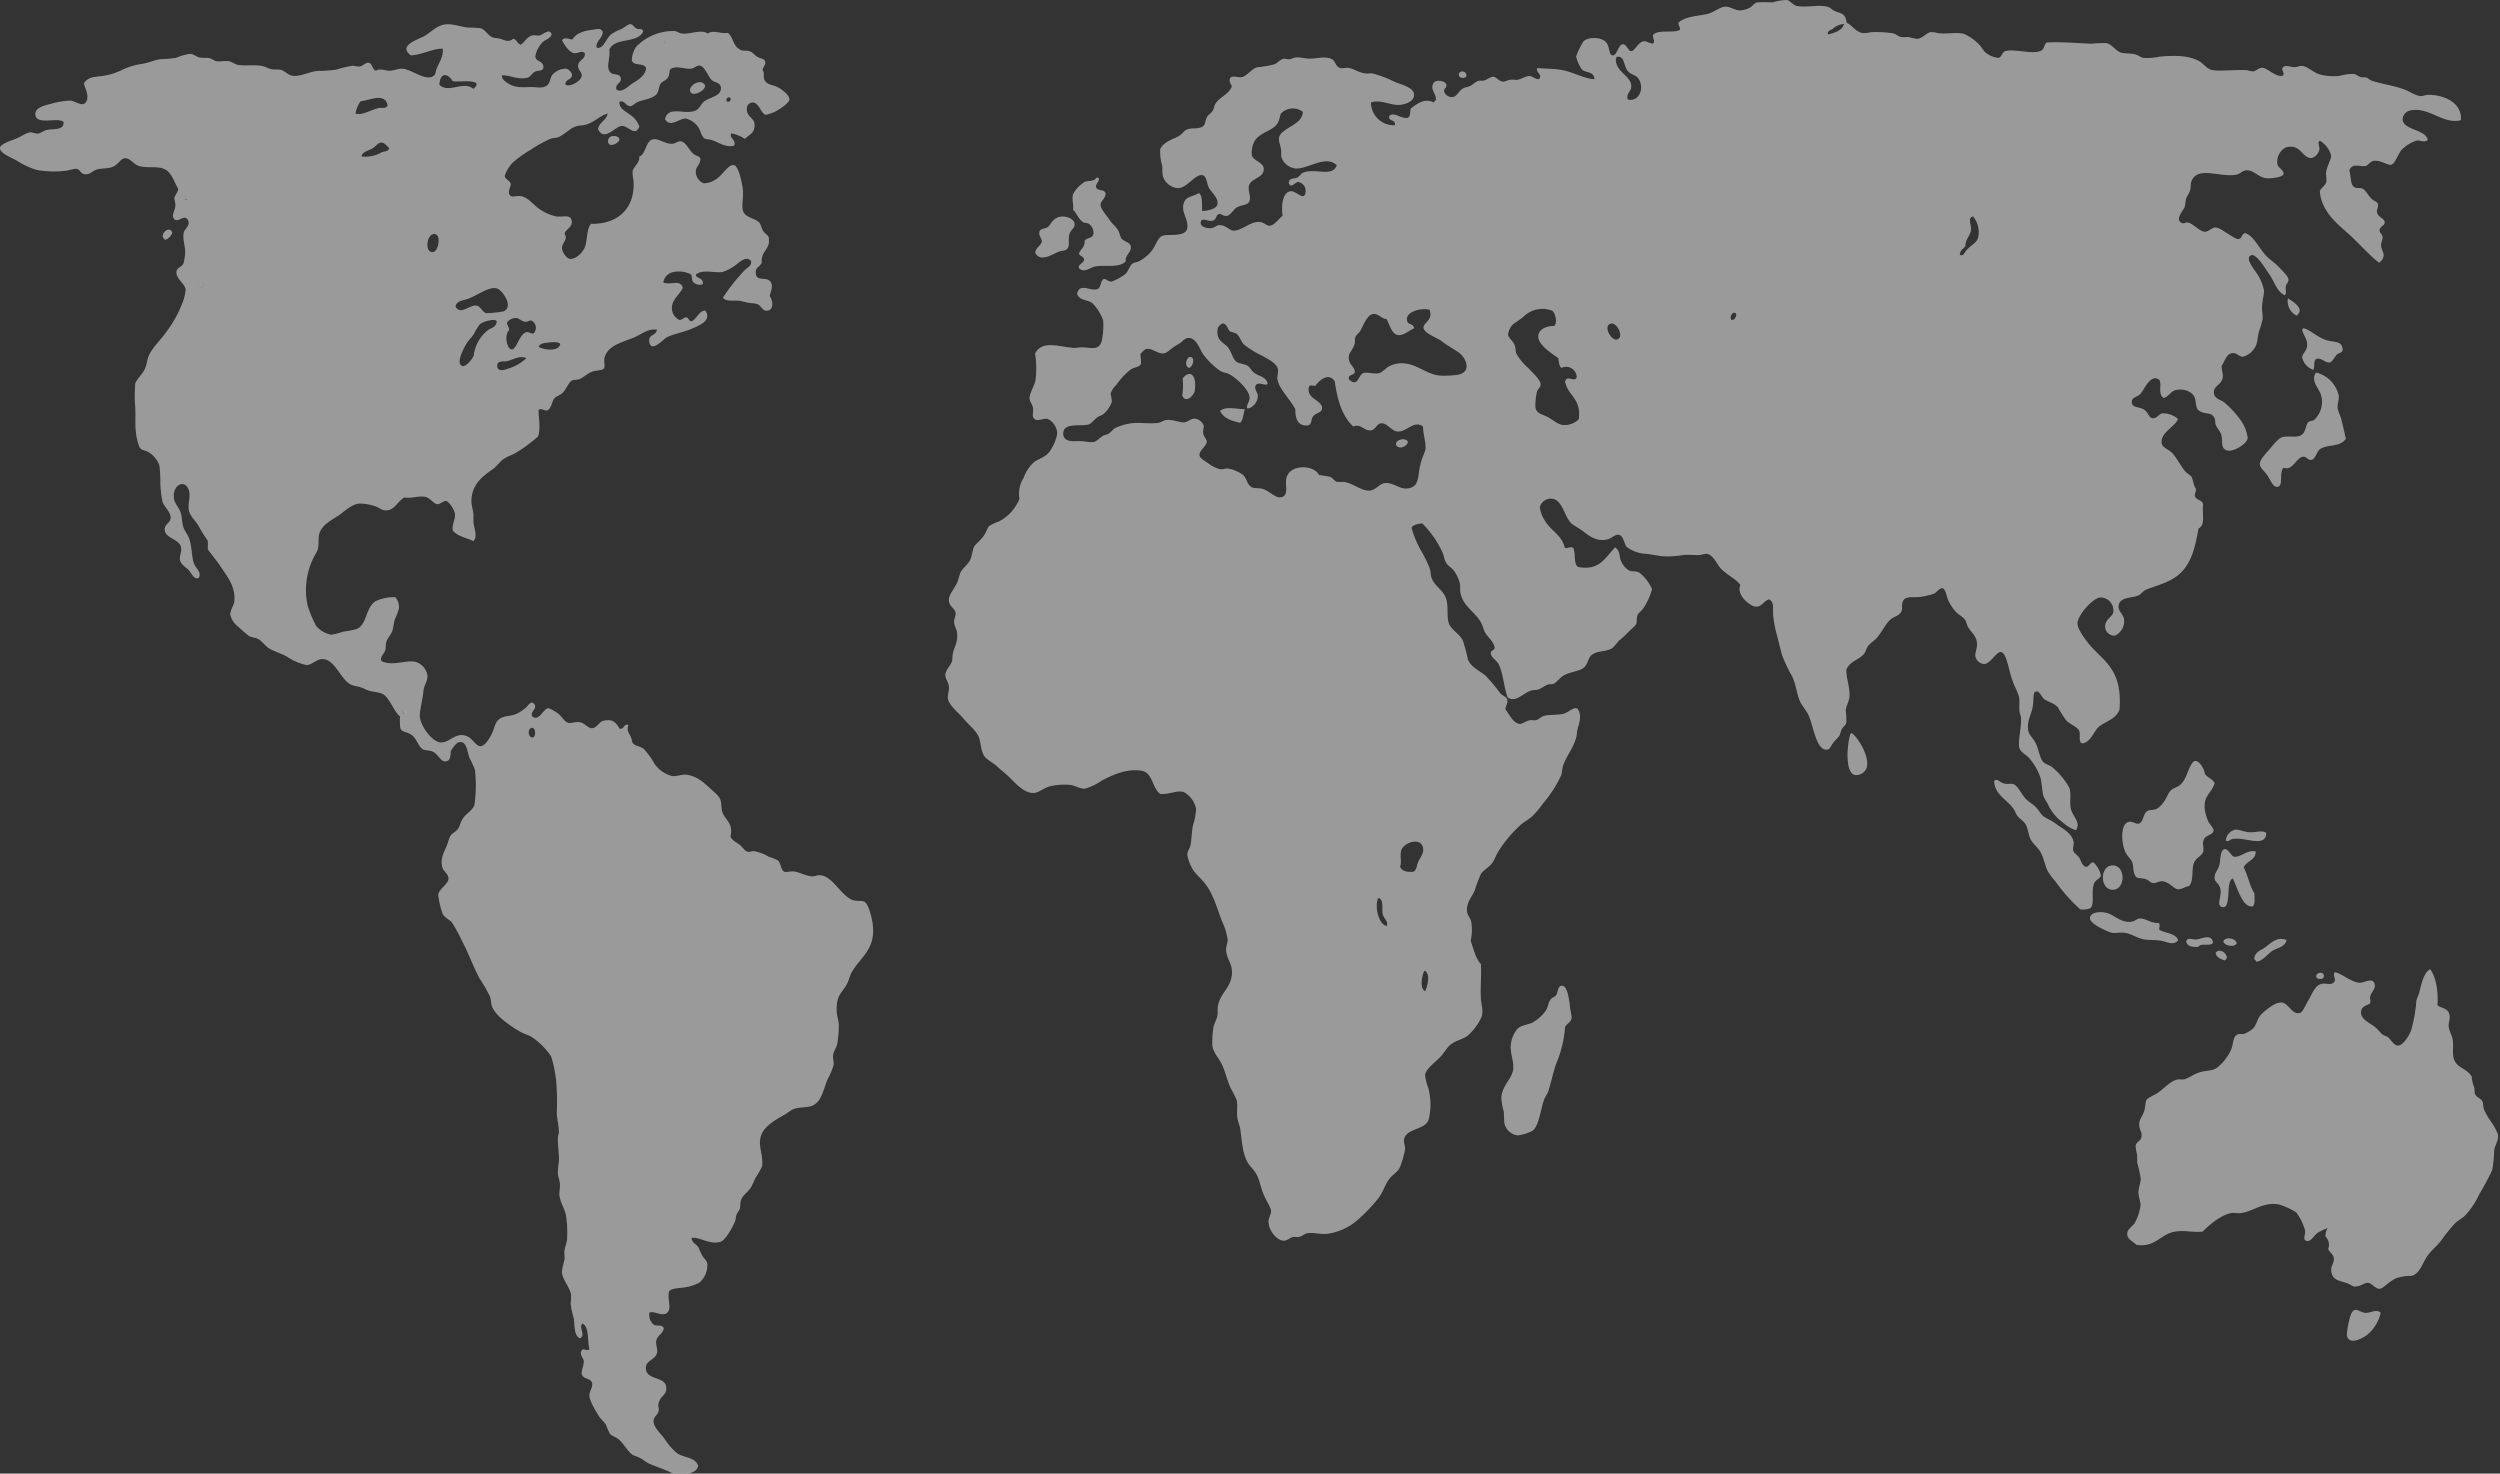
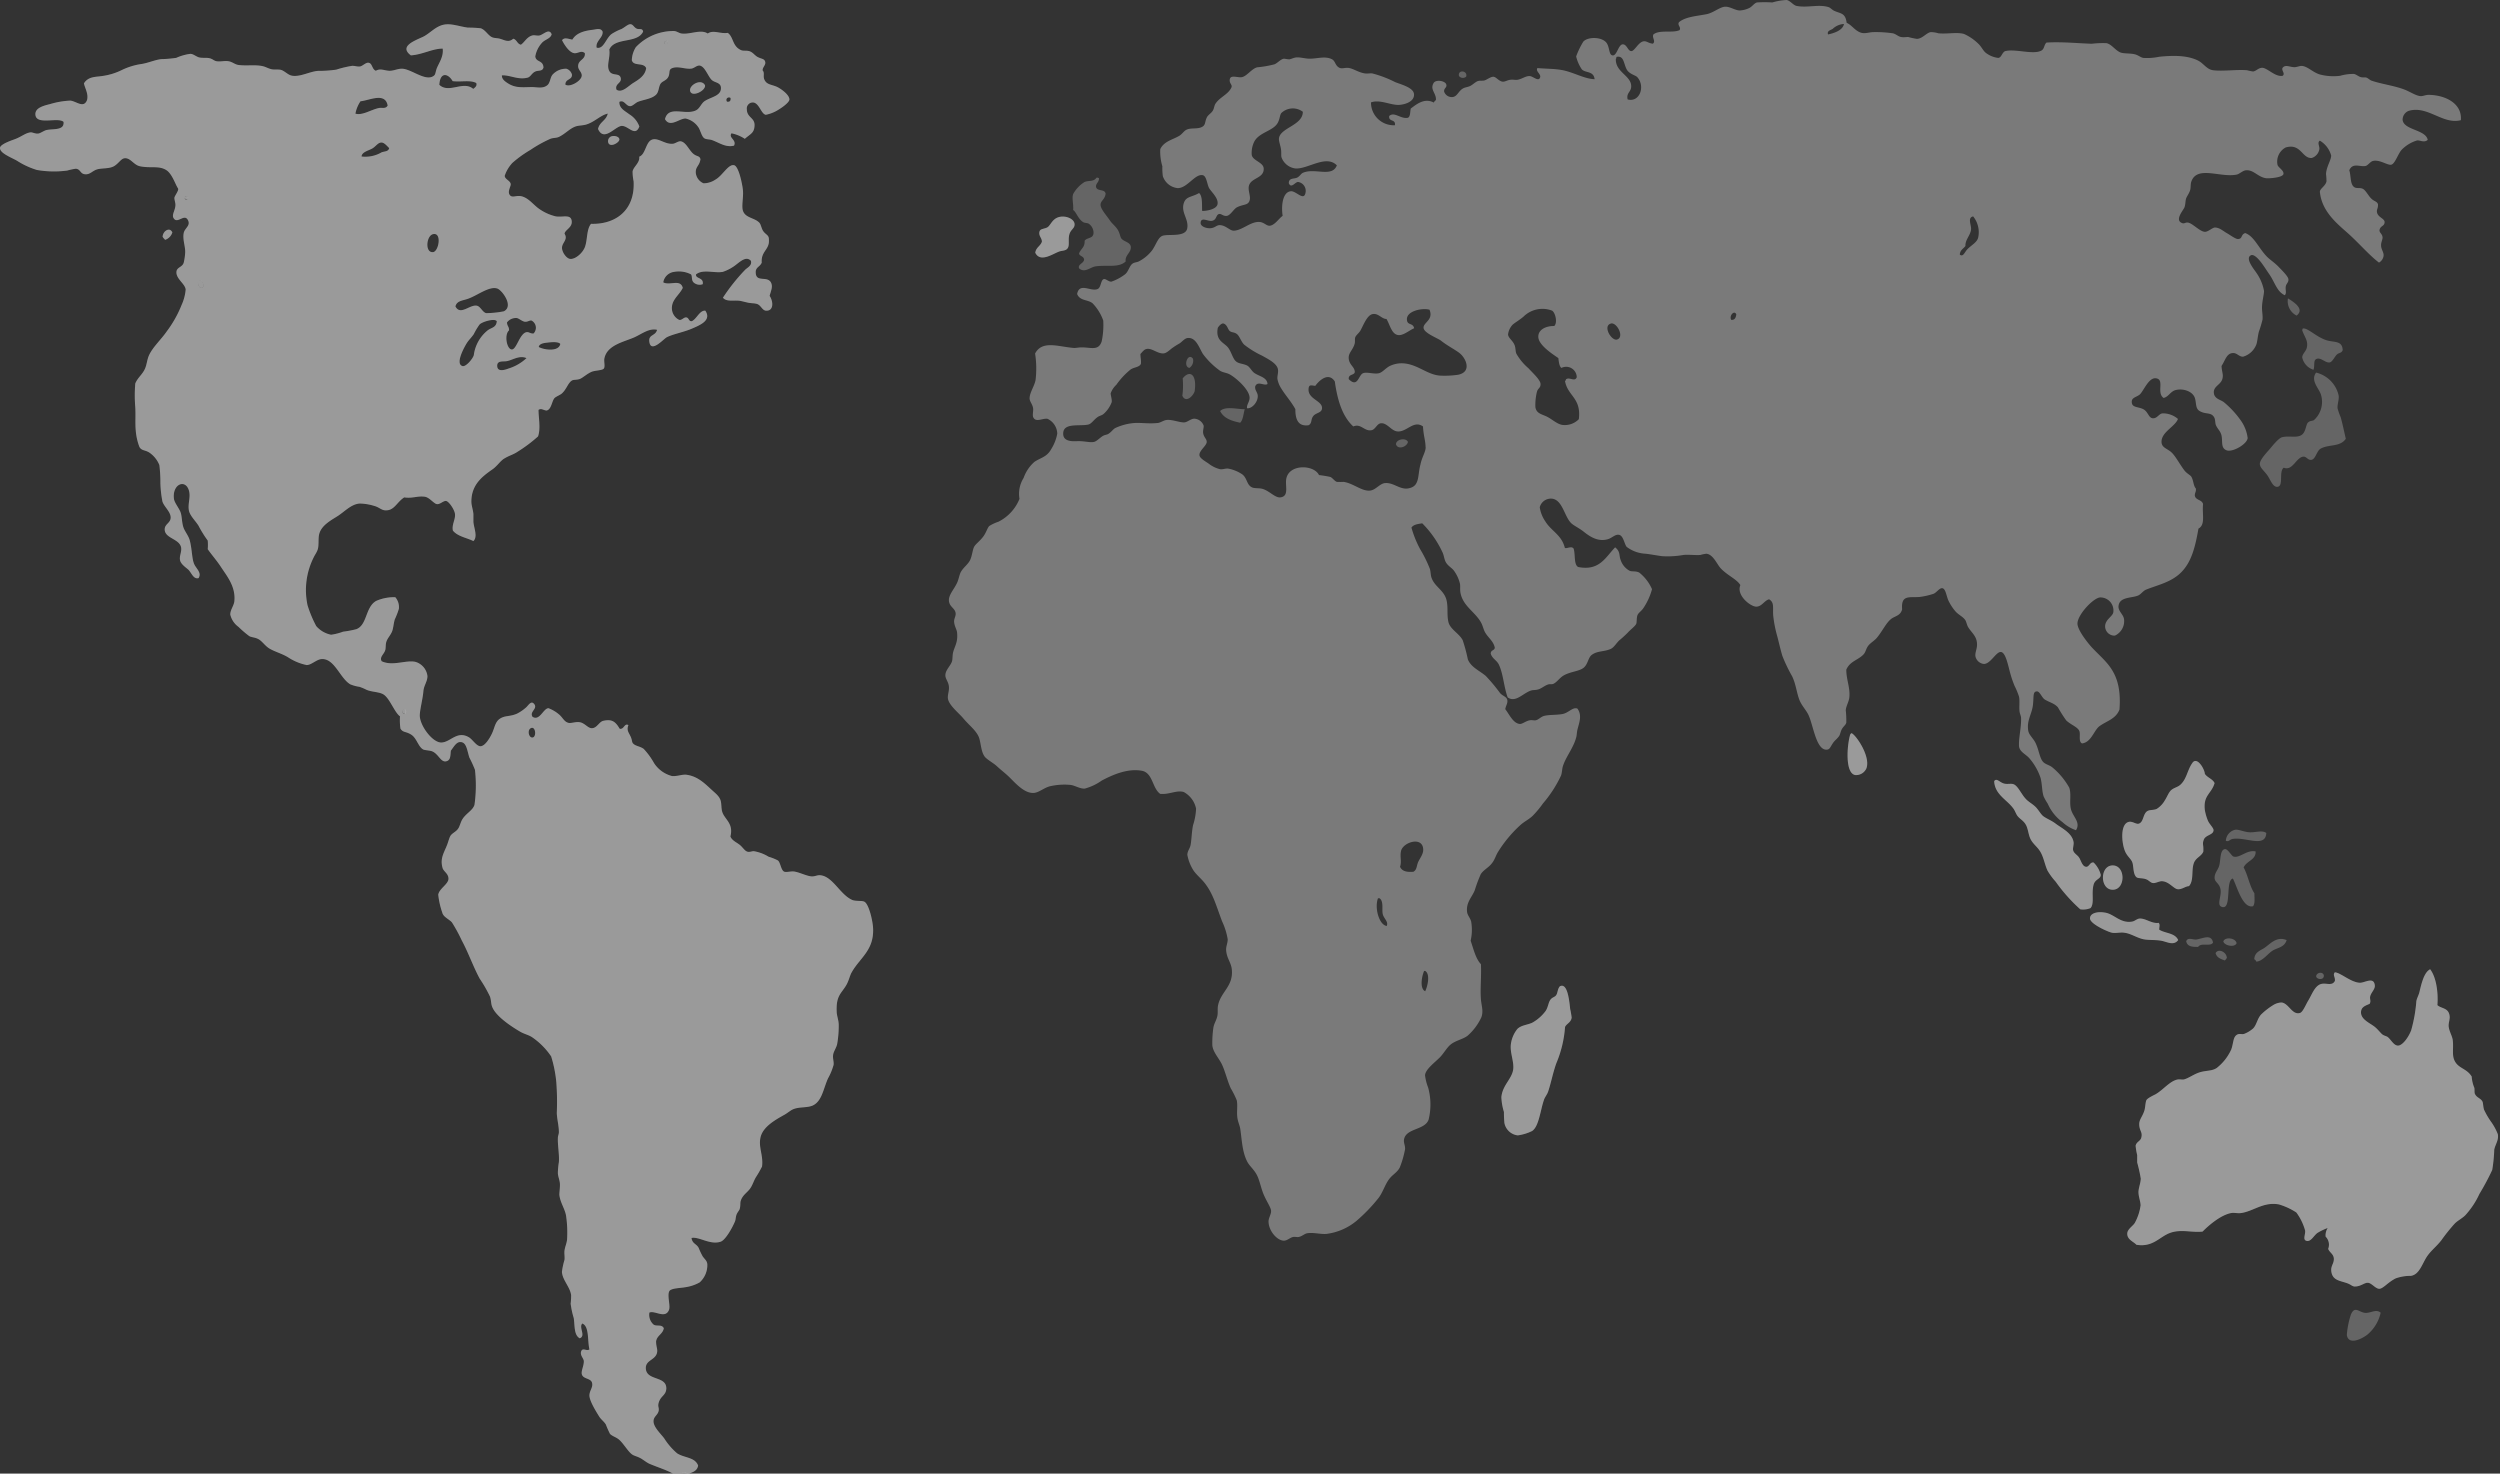
<svg xmlns="http://www.w3.org/2000/svg" width="872" height="514" fill="none">
  <rect width="100%" height="100%" fill="#333333" stroke="none" />
-   <path d="M830.374 457.883a13.865 13.865 0 0 1-4.483 7.507c-1.605 1.355-6.735 4.17-7.318.229.184-2.412.66-4.792 1.417-7.089 1.272-3.024 2.628-1.043 4.65-.647 2.023.396 4.066-1.522 5.734 0ZM816.425 145.514c.73 2.586 1.23 5.129 1.793 7.527-1.981 2.94-5.88 1.856-8.757 3.441-1.355.729-1.731 3.44-3.044 3.857-1.314.417-1.877-1.084-2.857-1.063-2.586 0-3.837 5.15-6.985 3.857-1.793 1.293 0 6.255-2.085 6.652-1.564.312-2.44-2.086-3.399-3.649-1.147-1.814-2.794-2.815-2.857-4.296-.062-1.48 2.565-4.17 3.399-5.15.834-.98 3.003-3.753 4.296-4.17 2.377-.626 4.795.271 6.609-.646 1.814-.918 1.668-3.754 2.502-4.504.834-.751 1.543-.459 2.085-.855a8.578 8.578 0 0 0 2.462-3.943 8.583 8.583 0 0 0 .041-4.648c-.584-2.398-3.9-5.025-1.773-7.965a10.615 10.615 0 0 1 7.861 7.965c.209 1.481-.479 2.961-.375 4.504a23.518 23.518 0 0 0 1.084 3.086ZM817.134 122.102c-.396 1.105-1.209.876-1.96 1.501-.751.626-1.606 2.586-2.502 2.794-1.439.334-3.044-1.689-4.483-1.272-1.439.417-.688 2.085-1.23 3.858a5.754 5.754 0 0 1-3.941-4.296c0-1.23 1.293-2.085 1.605-3.44.543-2.461-.834-3.691-1.605-6.026 0-.334.167-.355.167-.626 1.751-.458 5.192 3.503 9.132 4.296 2.544.5 4.671.229 4.817 3.211ZM810.545 340.166c.188 1.793-2.398 1.584-2.669.417.021-1.377 2.335-1.814 2.669-.417ZM798.034 104.068c1.773 1.126 6.047 3.67 3.024 6.005a5.611 5.611 0 0 1-3.024-6.005ZM789.694 330.721c2.085-1.355 4.295-4.295 7.882-2.815-.793 2.69-3.482 2.627-5.192 3.878-1.71 1.251-3.19 3.399-5.359 3.649a1.73 1.73 0 0 0-.73-.855c.084-2.397 2.065-3.023 3.399-3.857ZM784.961 290.311c2.085 0 4.17-.771 5.526.229-.272 5.359-7.194 1.293-11.781 2.086-.98.187-1.272 1.084-2.336.646a4.171 4.171 0 0 1 3.399-3.878c1.314-.084 3.274.917 5.192.917ZM786.754 296.979c.188 2.961-3.19 3.295-4.17 5.589 1.501 2.731 2.085 6.547 3.753 9.007 0 1.647.292 3.795-.521 4.525-3.607.834-5.547-6.944-6.985-9.675-2.753.625-.23 11.197-3.92 9.883-1.814-.646 0-3.669-.376-6.005-.375-2.335-2.085-2.481-2.085-4.17s1.21-2.731 1.606-4.17c.563-1.939.208-5.692 2.085-5.797.959 0 2.252 2.419 2.877 2.586 2.169.709 4.713-2.461 7.736-1.773ZM780.123 328.99c-.646 1.627-4.337.855-4.628-.646.625-1.689 4.337-1.188 4.628.646ZM776.725 334.135a4.78 4.78 0 0 1-.709.876c-1.355-.521-2.794-.917-3.211-2.585 1.001-1.773 3.878-.313 3.92 1.709ZM771.908 328.779c-.917 1.543-4.17-.125-5.192 1.502-1.856 0-3.732 0-4.17-1.94.542-1.563 2.231-.5 3.566-.646 2.231-.313 5.212-2.064 5.796 1.084Z" fill="#fff" fill-opacity=".35" />
  <path d="M746.699 411.056a54.246 54.246 0 0 0-1.251-5.588v-2.585a22.806 22.806 0 0 1-.542-3.211c.25-1.439 1.627-1.585 1.96-2.794.563-2.085-.667-2.336-.709-4.734 0-1.688 1.064-2.523 1.793-4.733.334-1.021.355-2.919.709-3.649.355-.729 2.44-1.689 3.211-2.085 2.753-1.605 4.942-4.608 7.694-5.15.709-.125 1.648.104 2.086 0 1.626-.334 3.669-1.981 5.9-2.585 2.231-.605 4.171-.355 5.734-1.502a17.203 17.203 0 0 0 5.005-6.443c.813-2.356.563-4.358 2.085-5.15.771-.396 1.543 0 2.335-.208a10.408 10.408 0 0 0 3.211-1.94c1.251-1.334 1.46-3.544 2.857-4.941a24.73 24.73 0 0 1 4.17-3.211 5.787 5.787 0 0 1 2.856-.876c2.523.271 3.691 4.483 6.443 3.649.98-.292 1.96-2.794 2.857-4.295 1.293-2.085 2.231-5.13 4.462-5.797 1.814-.521 3.837.834 4.838-1.063.208-1.356-.855-2.085 0-3.024 2.085.167 5.608 3.545 8.757 3.649 1.689 0 4.837-2.21 5.171.876.167 1.355-1.272 2.46-1.606 3.857-.229.98.355 1.522-.166 2.586-1.46.688-3.003 1.042-3.045 3.002 0 2.44 2.878 3.608 4.65 4.942 1.21.918 2.21 2.335 2.857 2.794.646.459 1.418.563 1.793.855 1.168.897 2.085 2.961 3.586 3.003 1.502.041 3.628-2.732 4.629-5.359a51.652 51.652 0 0 0 1.793-10.113c.188-1.084.814-2.085 1.085-3.211.688-2.94 1.605-6.902 3.732-7.944 2.085 2.711 2.877 7.986 2.523 12.51 1.418 1.293 3.941.855 4.274 3.858.125 1.042-.417 2.356-.354 3.44.125 1.793 1.251 3.378 1.439 4.942.354 2.857-.397 5.213.709 7.298 1.397 2.627 4.17 2.544 5.9 5.379.079 1.328.383 2.632.897 3.858.167.646 0 1.73.188 2.085.563 1.439 2.085 1.585 2.669 2.794.271.584.208 1.71.542 2.794a26.015 26.015 0 0 0 2.502 4.295 19.173 19.173 0 0 1 2.314 4.296c.376 2.085-.917 3.607-1.251 5.379a52.33 52.33 0 0 1-.709 7.089 87.897 87.897 0 0 1-4.462 8.341 28.525 28.525 0 0 1-5.004 7.527c-1.147 1.084-2.481 1.71-3.586 2.794a61.228 61.228 0 0 0-4.65 5.797c-1.606 2.085-3.566 3.607-4.817 5.379-1.856 2.544-2.752 6.673-5.901 7.09a15.421 15.421 0 0 0-5.192.854c-2.648 1.272-4.399 3.587-5.713 3.649-1.313.063-2.669-1.939-3.94-2.085-1.272-.146-2.565 1.314-4.65 1.293-.855 0-1.272-.605-2.502-1.084-2.544-.959-5.359-.939-5.714-4.296-.208-1.834.96-2.648.897-4.295-.063-1.647-1.418-2.085-1.981-3.44a4.007 4.007 0 0 0-.896-4.296 4.917 4.917 0 0 1 .729-3.002 19.977 19.977 0 0 0-3.586 1.731c-1.293.938-2.231 3.106-3.753 2.773-1.522-.334-.334-2.273-.542-3.649a19.365 19.365 0 0 0-3.045-6.255 23.249 23.249 0 0 0-6.067-2.815c-5.526-1.022-9.049 2.523-13.407 3.023-1.126.125-2.336-.229-3.399 0-3.586.751-7.59 4.17-9.842 6.443-3.69.438-7.443-.917-11.259.438-3.816 1.355-5.964 5.108-11.802 4.17-1.147-1.188-3.211-1.793-3.211-3.857 0-1.648 2.085-2.711 2.69-3.879a17.41 17.41 0 0 0 1.96-6.005c0-1.438-.813-3.148-.73-4.941.146-1.543.792-3.045.792-4.442ZM743.655 321.456c.98-.145 1.71-1.021 2.69-1.063 2.085-.104 4.17 1.856 6.61 1.501.542.688.167 1.272.187 2.377 2.085 1.335 5.505 1.085 6.61 3.628-1.585 2.086-3.899.584-5.901.23-2.001-.355-3.753-.167-5.734-.438-2.502-.355-4.754-2.085-7.152-2.356-1.438-.23-2.919.25-4.274 0s-7.611-3.024-7.694-4.942c-.083-1.918 2.69-2.544 5.171-2.085 3.211.438 5.359 3.837 9.487 3.148ZM748.472 306.654c-1.335-.459-2.607-.208-3.211-.646-1.21-.918-1.043-3.482-1.418-4.942-.375-1.459-1.898-2.273-2.69-4.295-1.168-2.94-1.668-9.487 1.439-10.113 1.23-.25 2.523.918 3.378.646 1.73-.5 1.438-3.19 2.877-4.295.792-.625 2.252-.354 3.399-.855a8.328 8.328 0 0 0 2.856-3.002c.751-1.084 1.335-2.878 2.315-3.649.98-.772 2.085-.918 3.044-1.731 2.335-2.085 2.419-5.15 4.295-7.735 1.585-2.19 4.171 2.085 4.296 3.878.875 1.355 2.627 1.689 3.398 3.211-1.063 3.795-4.024 4.17-3.398 9.445a17.35 17.35 0 0 0 1.063 3.67c.521 1.251 2.085 2.606 1.96 3.42-.104 1.605-2.794 1.543-3.399 3.232-.604 1.689 0 1.668-.166 4.17-.751 1.751-2.774 2.085-3.399 4.295-.751 2.565.104 5.859-1.606 7.736-1.188 0-2.502 1.23-3.94 1.063-1.439-.167-3.045-2.752-5.547-2.794-.938 0-2.085.73-3.023.647-.938-.084-1.397-.98-2.523-1.356ZM736.92 301.859c4.546 0 4.546 8.486 0 8.486-4.545 0-4.566-8.486 0-8.486Z" fill="#fff" fill-opacity=".35" />
  <path d="M730.248 300.841a9.259 9.259 0 0 1 2.502 4.295c0 1.522-1.96 1.439-2.502 3.441-.834 3.085.375 6.588-1.084 8.173-1.13.456-2.361.6-3.566.417a57.627 57.627 0 0 1-8.59-9.654 22.97 22.97 0 0 1-2.857-3.878c-.938-2.085-1.251-4.295-2.314-6.255-1.064-1.96-2.669-2.878-3.587-4.713-.75-1.501-.813-3.482-1.605-4.941-.793-1.46-1.981-1.94-2.857-3.024-.584-.688-.896-1.793-1.439-2.564-2.251-3.232-6.568-4.921-6.776-9.675.896-1.251 1.856.479 3.565.875 1.106.251 2.419-.125 3.211.209 1.627.646 2.753 3.691 4.483 5.359.96.938 2.211 1.584 3.211 2.585 1.001 1.001 1.835 2.606 2.669 3.211 1.168.876 2.794 1.439 4.296 2.586 2.085 1.584 5.755 3.232 6.255 6.463.125.793-.313 2.086-.167 2.774.25 1.126 1.439 1.626 2.085 2.585.647.959 1.064 2.982 2.315 3.211 1.251.23 1.376-1.689 2.752-1.48ZM645.822 255.734c1.543.605 6.694 8.09 5.192 12.239a3.915 3.915 0 0 1-3.94 2.357c-3.524-.668-2.857-10.134-1.773-13.95a.982.982 0 0 1 .521-.646ZM526.972 364.431a10.6 10.6 0 0 1 2.335-5.588c1.648-1.48 3.879-1.313 5.547-2.356a14.597 14.597 0 0 0 4.274-3.878c.876-1.335.918-2.857 1.626-3.858.709-1.001 1.564-.875 2.086-1.709.521-.835.417-2.086 1.251-3.024 2.502-1.272 3.211 4.17 3.586 7.944.234.99.408 1.993.521 3.003-.25 1.731-1.814 2.085-2.314 3.253a39.637 39.637 0 0 1-3.044 12.656c-1.189 3.336-1.877 7.006-2.857 9.884-.355 1.042-1.105 1.876-1.418 2.794-1.293 3.649-1.772 9.383-4.17 10.946a16.446 16.446 0 0 1-5.004 1.522 5.376 5.376 0 0 1-4.65-4.295 38.322 38.322 0 0 1-.167-3.878 20.297 20.297 0 0 1-.896-5.15c.396-4.379 3.94-6.506 4.17-10.092.125-2.732-1.147-5.421-.876-8.174Z" fill="#fff" fill-opacity=".35" />
  <path d="M440.774 58.737c.209 3.607-4.587 3.149-5.192 6.256-.271 1.397.563 3.252.375 4.503-.375 2.252-2.085 1.606-4.483 2.794-1.167.605-2.293 2.836-3.565 3.003-1.272.167-1.898-.813-2.69-.647-1.167.272-.771 2.086-2.502 2.377-1.376.272-3.774-1.48-3.941.647-.104 1.355 2.085 2.085 3.587 1.918 1.501-.167 1.939-1.063 3.044-1.063 2.085 0 3.482 1.876 4.816 1.939 3.066 0 6.089-3.42 9.3-3.023 1.459.187 2.314 1.417 3.399 1.292 1.73-.187 3.19-2.585 4.462-3.44-.542-3.607 0-8.34 2.877-8.59 1.918-.147 4.817 3.961 5.171 0a3.128 3.128 0 0 0-2.669-3.233c-1.042 0-2.377 2.46-3.232.438 0-1.96 1.856-1.439 2.878-1.939s1.293-1.355 2.085-1.71c4.17-1.793 10.154 1.752 11.802-2.585-3.774-3.858-10.197 1.418-14.471 1.084a5.963 5.963 0 0 1-4.837-3.878c-.188-.647 0-1.543-.167-2.773-.167-1.23-.772-2.815-.73-3.67.188-3.878 8.34-4.608 8.34-9.446a5.795 5.795 0 0 0-7.506.438c-.542.667-.5 2.085-1.251 3.42-1.606 2.94-6.797 3.294-8.34 6.88a8.813 8.813 0 0 0-.73 4.296c.313 2.022 4.045 2.565 4.17 4.712Zm-42.557 210.095c-5.15-.897-10.425 1.584-13.949 3.44a18.539 18.539 0 0 1-5.901 2.794c-1.689.104-3.357-1.084-5.004-1.293a22.386 22.386 0 0 0-6.964.438c-2.086.438-3.92 2.19-5.714 2.356-3.482.313-6.776-3.753-8.945-5.796-1.334-1.251-2.689-2.273-3.94-3.441-1.252-1.167-3.066-2.085-4.171-3.211-1.418-1.647-1.418-4.504-2.085-6.672-.876-2.565-3.524-4.441-5.546-6.881-1.501-1.814-4.984-4.525-5.359-6.86-.188-1.188.417-2.585.355-3.878 0-1.877-1.272-2.94-1.251-4.295 0-1.877 1.897-3.337 2.335-4.942.208-.813.104-1.96.354-3.003.501-2.085 1.689-3.461 1.418-6.651 0-1.272-1.001-2.44-1.063-4.17 0-1.126.604-1.752.542-2.794-.146-1.835-2.085-2.19-2.335-4.296-.251-2.106 1.73-3.982 2.856-6.443.521-1.105.793-2.814 1.251-3.648 1.001-1.835 2.648-2.711 3.399-4.525.563-1.335.751-3.295 1.251-4.295.5-1.001 1.981-1.96 3.232-3.649 1.022-1.377 1.418-3.024 2.085-3.649a14.986 14.986 0 0 1 3.211-1.502 15.324 15.324 0 0 0 7.319-7.965 10.427 10.427 0 0 1 1.438-7.297 13.362 13.362 0 0 1 3.754-5.589c2.231-1.522 4.337-1.647 5.9-4.503a15.268 15.268 0 0 0 2.086-5.359 5.925 5.925 0 0 0-3.399-5.171c-1.627-.313-4.17 1.48-5.025-.646-.271-.668.125-2.252 0-3.003-.188-1.397-1.21-2.398-1.23-3.44 0-2.085 1.647-4.171 2.085-6.443a33.742 33.742 0 0 0-.167-9.237c2.502-4.734 8.048-2.377 13.595-1.939.813 0 1.772-.23 2.669-.209 3.294 0 5.859 1.272 6.964-2.085.51-2.397.692-4.852.542-7.298a16.674 16.674 0 0 0-3.753-6.026c-1.773-1.355-4.358-.75-5.359-3.211.813-4.17 4.775-.709 7.152-1.731 1.209-.5 1.063-3.023 2.085-3.44.73-.271 1.668.897 2.69.876a16.993 16.993 0 0 0 4.816-2.586c1.147-.938 1.502-2.856 2.503-3.649.688-.542 1.584-.48 2.314-.855a13.966 13.966 0 0 0 4.608-3.857c1.48-2.085 2.085-4.754 3.92-5.15 2.398-.521 7.819.563 8.34-2.586.522-3.148-2.189-5.358-1.251-8.59.751-2.565 2.669-2.085 5.359-3.65 1.314 1.106.938 4.296 1.084 6.256 1.648 0 5.025-.584 5.359-2.377.396-2.21-2.419-4.462-3.044-5.797-.626-1.334-.813-3.982-2.085-4.295-2.711-.625-5.359 4.504-8.758 4.504a6.11 6.11 0 0 1-5.192-4.17 20.825 20.825 0 0 1-.166-3.44 17.936 17.936 0 0 1-.73-6.006c1.376-2.835 4.524-3.294 6.797-4.733.855-.563 1.564-1.73 2.502-2.085 1.606-.709 3.983 0 5.547-1.084 1.001-.667.709-1.856 1.438-3.211.438-.876 1.543-1.376 2.086-2.377.417-.688.458-1.73.896-2.356 1.543-2.315 4.379-3.17 5.526-5.588.521-1.064-.876-1.46-.522-3.003.355-1.543 2.794-.396 4.171-.646 1.772-.334 3.419-2.94 5.358-3.44a36.434 36.434 0 0 0 6.089-1.064c1.126-.521 2.085-1.752 3.211-1.94.375 0 1.438.25 1.96.21.521-.043 1.418-.543 2.335-.647 1.314-.146 2.94.396 4.65.438 2.815 0 5.504-1.022 7.861.208 1.23.646 1.084 2.335 2.689 3.003.793.354 1.856-.125 3.024 0 1.751.208 3.586 1.668 5.901 1.939.834.104 1.689-.125 2.502 0a39.177 39.177 0 0 1 7.881 3.002c2.086.855 6.527 1.919 6.61 4.296.104 2.835-3.857 3.67-5.546 3.67-2.815 0-6.527-1.981-9.467-.876a7.918 7.918 0 0 0 .629 3.144 7.914 7.914 0 0 0 4.542 4.338 7.918 7.918 0 0 0 3.17.483c.354-2.294-2.273-1.022-1.981-3.232 1.793-1.606 3.92 1.084 6.443.646.98-.313.813-2.085 1.063-3.232 2.085-1.543 4.796-3.815 8.049-2.085.149-.353.404-.652.73-.855.208-2.356-2.085-3.586-.897-5.796.626-1.522 3.962-1.001 4.462.208.501 1.21-.813 1.293-.709 2.586a2.815 2.815 0 0 0 2.857 1.939c1.751-.125 2.085-2.085 3.753-3.023.667-.397 1.647-.438 2.502-.855.855-.417 1.877-1.46 2.69-1.71s1.501 0 2.314-.23c.813-.229 2.085-1.271 3.045-1.271.959 0 1.855 1.5 3.211 1.71.75.125 1.605-.501 2.689-.647 1.085-.146 1.794.125 2.503 0 1.709-.292 2.877-1.376 4.295-1.293 1.001 0 2.71 1.69 3.399.876 1.146-1.376-1.543-2.419-.709-3.67 2.731.25 5.65.188 8.34.647 4.17.709 7.923 3.127 11.614 3.232-.355-2.982-3.19-2.086-4.462-3.44a13.33 13.33 0 0 1-1.981-4.505 28.531 28.531 0 0 1 2.502-5.17c1.585-1.773 6.756-1.752 8.236.646 1.001 1.647.667 4.17 2.085 4.17s1.919-3.774 3.399-3.858c1.48-.083 1.814 2.377 3.023 2.357 1.21-.021 2.523-3.357 4.483-3.44 1.043 0 1.397.646 3.024.854 1.126-.855-.375-2.085.187-3.211 2.086-1.752 6.569-.417 9.112-1.501.709-1.022-.896-1.752-.166-2.794 2.189-1.856 5.9-2.085 9.654-2.794 2.293-.48 4.462-2.398 6.255-2.586 1.793-.188 3.67 1.335 5.359 1.293a8.65 8.65 0 0 0 3.231-.855c1.001-.48 1.689-1.647 2.669-1.94a42.063 42.063 0 0 1 5.38 0A21.106 21.106 0 0 1 623.199 0c1.293.25 2.335 1.918 3.566 2.085 3.774.709 7.652-.688 11.092.417.605.209 1.231.98 1.96 1.293 2.294 1.022 3.858.709 4.296 4.17 1.814.772 2.856 2.752 5.004 3.44 1.418.46 2.856-.208 4.462-.208a41.327 41.327 0 0 1 6.61.417c1.042.188 1.876 1.105 2.877 1.293 1.001.187 1.668 0 2.502 0 .995.274 2.004.49 3.024.646 1.876 0 3.315-2.085 4.837-2.356a9.78 9.78 0 0 1 2.69.417c3.002.313 6.464-.48 8.924.23a17.018 17.018 0 0 1 5.004 3.419c1.064.98 1.689 2.502 2.69 3.232a8.736 8.736 0 0 0 4.295 1.71c1.147-.209 1.189-1.752 2.315-2.357 3.565-.938 9.842 1.356 12.698-.208 1.105-.626.897-2.085 1.793-2.794 5.359-.313 10.718.25 15.743.417a33.811 33.811 0 0 1 5.171-.209c1.772.376 3.065 2.502 4.837 3.232 1.168.48 3.232.23 5.005.647 1.188.27 2.085 1.126 3.023 1.272a20.6 20.6 0 0 0 5.567-.417c4.17-.397 9.362-.668 13.407 1.292 2.085 1.022 3.045 3.128 5.359 3.42 3.294.438 8.34-.313 11.802 0 .687.181 1.383.328 2.085.438 1.126-.104 1.814-1.251 3.211-1.293 1.772 0 4.587 3.315 7.152 2.794 1.105-.897-.876-2.085.167-3.003 1.042-.917 2.397 0 3.94 0 .855 0 1.898-.52 2.69-.437 1.96.208 3.837 2.335 6.255 3.002 2.28.586 4.65.735 6.985.438a16.33 16.33 0 0 1 4.817-.646c.792.146 1.501.834 2.314 1.084.814.25 1.523 0 2.086.208.563.209 1.188.876 1.793 1.064 3.336 1.147 7.756 1.71 11.259 3.023 2.085.75 4.17 2.294 5.901 2.356.855 0 1.606-.438 2.69-.438 5.4 0 11.76 2.753 11.259 8.82-6.255 1.669-11.614-5.233-18.244-3.231a3.334 3.334 0 0 0-2.085 3.023c.229 3.732 8.09 3.42 8.757 7.09-1.293 1.146-2.711 0-3.753.208a12.517 12.517 0 0 0-5.38 3.294c-1.209 1.356-2.272 4.838-3.565 5.15-1.293.313-4.045-1.897-6.443-1.292-.876.229-1.731 1.543-2.502 1.73-1.981.438-4.483-1.292-5.713 1.502.646 1.96.25 4.691 1.605 5.796.876.71 1.96.167 3.044.646 1.085.48 1.94 2.398 3.024 3.44 1.084 1.043 1.835.856 2.335 1.92.104 1.584-.521 1.772-.354 2.793.271 1.814 2.627 2.21 2.669 3.44 0 1.565-1.46 1.23-1.773 2.795-.125 1 .959 1.272 1.064 2.585 0 .876-.584 1.793-.522 2.794 0 1.418 1.001 2.377.876 3.65a3.229 3.229 0 0 1-1.605 2.355c-3.42-2.627-6.506-6.255-10.197-9.654-3.69-3.398-9.737-7.735-10.425-15.054 0-1.105 1.981-1.98 2.314-3.649a24.984 24.984 0 0 0-.166-2.565c.125-2.523 1.855-4.962 1.793-6.443a8.697 8.697 0 0 0-3.941-5.17c-1.043.667 0 1.96-.188 3.023a3.877 3.877 0 0 1-2.606 3.002c-3.378.355-3.774-5.233-9.133-3.649a5.59 5.59 0 0 0-2.856 6.005c.146.939 2.293 1.96 2.085 3.232-.209 1.272-4.879 1.585-5.901 1.502-2.877-.292-4.358-2.878-6.964-2.794-1.272 0-2.398 1.272-3.399 1.5-5.63 1.231-13.991-3.335-15.909 2.566-.271.834-.125 1.939-.355 2.794-.354 1.25-1.188 2.23-1.439 3.023-.25.792-.187 1.96-.542 3.002-.354 1.043-3.711 4.608-.709 5.588.709.23 1.043-.375 1.96-.208 1.543.23 4.171 3.211 5.901 3.211 1.085 0 2.586-1.46 3.399-1.501 1.647 0 2.857 1.188 4.17 1.939 1.314.75 3.044 2.085 3.941 2.085 1.689-.104.876-1.522 2.502-2.085 3.086 1.084 4.546 5.025 7.506 8.153 1.085 1.126 2.669 2.085 4.171 3.649.813.875 3.294 3.21 3.398 4.295.105 1.084-.688 1.48-.896 2.377-.292 1.293.396 2.273-.355 3.211-2.856-1.272-3.482-4.65-5.546-7.506-.751-1.085-1.522-2.336-2.669-3.879-.521-.688-2.419-3.106-3.586-2.564-2.252 1.021 1.23 5.108 1.793 6.005a15.902 15.902 0 0 1 2.752 6.443c0 1.292-.688 3.607-.709 5.796 0 1.481.313 2.836.188 4.17a39.055 39.055 0 0 1-1.251 4.171c-.438 1.563-.521 3.461-.897 4.503a7.07 7.07 0 0 1-4.65 4.296c-1.501 0-2.085-1.376-3.586-1.272-2.189.125-2.606 2.544-3.92 4.504.104 2.085.667 2.835.355 4.295-.48 2.273-3.128 2.669-3.045 4.942.084 2.272 2.419 2.502 3.566 3.44a32.73 32.73 0 0 1 5.922 6.443 13.356 13.356 0 0 1 2.314 6.005c-.125 2.085-5.234 5.088-7.34 4.295-2.106-.792-1.313-3.023-1.772-5.15-.375-1.626-1.439-2.335-1.96-3.649-.292-.688-.167-1.793-.542-2.585-1.084-2.085-2.982-.98-5.192-2.356-1.459-.897-1.042-2.794-1.605-4.525-.772-2.294-4.025-3.399-6.61-2.773-1.918.438-2.523 2.377-4.295 2.773-2.628-1.856.521-6.464-2.69-6.86-2.461-.313-4.17 4.17-5.547 5.588-.98.897-2.731 1.084-2.856 2.356-.209 2.377 2.085 1.898 3.92 2.794 1.835.897 1.876 3.107 3.419 3.211 1.543.105 2.085-1.584 3.378-1.71a7.97 7.97 0 0 1 5.38 1.94c-.897 2.606-5.713 4.503-5.734 7.944 0 2.085 1.918 2.335 3.398 3.649 1.481 1.313 2.899 4.17 4.65 6.443.751.959 1.981 1.564 2.336 2.085.834 1.418.688 3.148 1.605 4.17.146 1.189-.459 1.46-.354 2.586.437 1.543 2.418 1.251 2.856 2.794-.375 3.69.918 7.193-1.605 8.59-1.168 6.652-2.482 11.844-6.256 15.472-3.398 3.252-7.902 4.17-11.989 5.796-1.063.417-1.918 1.752-2.857 2.085-2.377.959-6.609.376-6.797 3.858 0 1.73 1.814 2.773 1.96 4.524a5.564 5.564 0 0 1-3.211 5.588 3.273 3.273 0 0 1-3.399-3.023c-.146-2.565 2.648-3.607 2.857-5.15a4.544 4.544 0 0 0-4.629-5.15c-2.377.208-7.736 5.9-7.882 9.007-.104 2.336 3.837 7.173 5.192 8.612 5.025 5.317 10.426 8.486 9.467 21.476-1.252 3.295-4.463 3.983-6.965 5.797-1.918 1.376-2.856 5.65-6.088 6.026-1.293-.542-.542-2.961-.897-4.17-.479-1.543-3.044-2.294-4.65-3.879a49.641 49.641 0 0 1-2.856-4.504c-1.251-1.48-3.107-1.793-4.65-2.794-.959-.625-1.71-2.835-2.669-2.794-1.585 0-1.042 1.898-1.439 4.942-.396 3.044-2.21 5.275-1.605 8.799.25 1.46 1.751 2.627 2.502 4.17 1.23 2.44 1.418 5.276 2.669 6.673.855.917 2.273 1.105 3.232 1.918a25.036 25.036 0 0 1 5.901 7.089c.771 2.273 0 4.942.542 7.319.584 2.752 3.586 4.712 1.793 7.506a13.335 13.335 0 0 1-4.671-2.794 15.913 15.913 0 0 1-5.171-6.443 18.955 18.955 0 0 1-1.438-2.564c-.626-1.939-.48-4.171-1.064-6.443a20.451 20.451 0 0 0-3.941-6.881c-1.251-1.418-3.482-2.252-3.586-4.295-.125-2.899.813-6.256.73-9.675 0-.73-.438-1.481-.542-2.356-.188-1.648.146-3.67-.188-5.171a27.32 27.32 0 0 0-1.606-3.858c-.479-1.23-.959-2.481-1.417-4.17-.73-2.481-1.543-7.277-3.232-7.506-1.689-.23-3.545 4.024-5.901 4.17a3.362 3.362 0 0 1-3.023-2.586c-.23-1.334.562-2.648.542-4.17 0-2.877-1.773-3.982-3.045-6.005-.521-.834-.667-1.981-1.084-2.586-.813-1.167-2.356-1.814-3.399-3.002a17.141 17.141 0 0 1-2.502-3.878c-.688-1.668-.917-3.858-1.96-4.171-1.042-.312-2.085 1.523-3.232 1.94a25.37 25.37 0 0 1-4.816 1.084c-3.586.292-6.506-.855-6.089 4.295-.542 2.315-2.585 2.335-3.92 3.441-1.709 1.397-2.96 4.17-4.837 6.442-.897 1.085-2.21 1.773-3.023 2.795-.814 1.021-.897 2.189-1.627 3.002-1.897 2.085-4.754 2.356-6.067 5.38 0 3.565 1.397 6.255 1.063 9.654-.146 1.543-1.105 2.919-1.251 4.503.158 1.433.221 2.875.188 4.317-.167.771-.876 1.188-1.439 2.085-.563.896-.688 2.085-1.064 2.585-.604.938-1.584 1.585-2.085 2.377-.917 1.272-1.105 2.21-1.98 2.356-3.9.668-4.88-8.34-6.61-12.031-.793-1.73-2.419-3.294-3.211-5.379-.918-2.398-1.189-5.421-2.502-8.153a54.905 54.905 0 0 1-3.399-7.089c-.647-2.085-1.189-4.608-1.793-6.881a42.455 42.455 0 0 1-1.418-7.298c-.167-2.794.438-4.504-1.439-5.588-1.73.48-2.502 2.565-4.483 2.565-1.981 0-7.027-3.962-5.525-7.507-1.251-2.085-4.4-3.294-6.798-5.796-1.376-1.439-2.627-4.859-5.004-5.15a10.51 10.51 0 0 0-2.085.417c-1.522.166-4.17-.167-5.901 0-2.476.443-4.996.59-7.506.437-1.752-.229-3.92-.646-5.734-.854a11.89 11.89 0 0 1-6.61-2.377c-.792-.876-1.105-3.691-2.502-4.171-1.397-.479-2.565 1.085-4.17 1.502-3.274.917-6.005-.793-8.237-2.565-1.563-1.251-3.002-1.897-4.17-2.794-2.71-2.189-3.211-8.757-7.318-8.82a4.002 4.002 0 0 0-3.941 3.023 11.736 11.736 0 0 0 1.96 4.942c2.085 3.399 5.692 4.671 6.797 9.237.751.334 2.252-.792 3.044.209.689 1.96 0 5.588 1.606 6.442 7.423 1.481 9.55-3.419 12.886-6.859 1.918 1.501 1.272 2.835 1.96 4.503a6.608 6.608 0 0 0 3.044 3.649c.897.417 2.085 0 3.399.647a15.06 15.06 0 0 1 4.462 5.796 21.985 21.985 0 0 1-3.044 6.652c-.709 1.063-1.814 1.626-2.085 2.585-.271.959-.167 2.315-.355 2.794-.334.855-1.939 1.981-2.856 3.003a36.428 36.428 0 0 1-3.045 2.794c-1.126 1.042-1.835 2.481-3.044 3.023-2.377 1.043-4.629.584-6.61 2.085-1.292 1.001-1.292 3.274-2.856 4.504-1.564 1.23-4.421 1.272-6.798 2.586-1.522.813-2.439 2.439-3.753 3.002-.542.23-1.209 0-1.793.209-1.189.375-2.273 1.376-3.399 1.709-1.126.334-1.814.146-2.669.438-2.773.959-5.296 4.316-8.048 2.356-1.314-3.607-1.522-8.173-3.044-11.384-.772-1.627-2.315-2.085-2.857-3.858 0-1.376 1.314-1 1.418-2.085-.459-2.314-2.273-3.398-3.399-5.379-.542-.959-.792-2.336-1.418-3.441-2.085-3.711-6.255-5.65-7.152-10.3-.229-1.272 0-2.252-.187-3.232a12.865 12.865 0 0 0-2.085-4.504c-.668-.959-2.085-1.605-2.857-3.002-.521-.939-.626-2.231-1.063-3.232a35.224 35.224 0 0 0-7.152-10.301c-1.46.251-3.024.376-3.753 1.502a36.201 36.201 0 0 0 3.023 7.506 44.972 44.972 0 0 1 3.399 6.881c.292.896.229 2.085.542 3.002 1.126 3.42 4.67 4.463 5.359 8.341.479 2.627-.001 4.462.542 7.089.542 2.627 3.732 4.024 5.004 6.443a56.793 56.793 0 0 1 1.793 6.672c1.063 2.753 4.066 3.941 6.255 5.797a60.213 60.213 0 0 1 5.005 6.005c.959 1.043 2.272 1.23 2.502 2.377.229 1.147-.501 1.939-.709 3.211 1.376 1.731 2.71 4.9 5.004 5.15.938.125 2.085-1.021 3.566-1.272.729-.146 1.542.125 2.085 0 .959-.208 1.793-1.23 2.877-1.522 1.814-.458 3.941-.271 6.255-.625 2.315-.355 3.691-2.565 5.359-1.939 1.835 2.418.521 5.171 0 7.506-.188.834-.188 1.689-.354 2.377-.96 3.816-3.503 6.651-4.65 10.092-.355 1.063-.292 2.356-.709 3.44a42.68 42.68 0 0 1-6.255 9.654 35.742 35.742 0 0 1-3.566 4.296c-1.293 1.271-2.857 1.96-4.295 3.231a44.057 44.057 0 0 0-7.861 9.446c-.792 1.293-1.168 2.794-2.085 3.878-1.147 1.564-2.961 2.336-3.92 3.858a49.226 49.226 0 0 0-2.085 5.588c-.98 2.46-3.044 4.17-2.69 7.527.146 1.293 1.105 2.085 1.439 3.44.373 2.208.31 4.468-.188 6.652 1.022 2.94 1.752 6.255 3.586 8.173.209 4.337-.291 8.549 0 12.24.188 2.335.939 4.066.167 6.255a19.453 19.453 0 0 1-4.816 6.464c-1.689 1.293-4.275 1.647-6.089 3.211-1.251 1.105-2.293 3.023-3.565 4.316-2.085 2.085-5.005 4.17-5.192 6.255a17.544 17.544 0 0 0 1.084 4.296 22.249 22.249 0 0 1 .167 11.176c-1.293 3.711-7.84 2.94-8.57 6.881-.229 1.188.438 2.085.355 3.44a33.89 33.89 0 0 1-1.794 6.255c-.792 1.773-2.585 2.586-3.753 4.171-1.459 1.897-2.21 4.67-3.753 6.651a57.65 57.65 0 0 1-7.694 7.965 20.377 20.377 0 0 1-10.425 4.504c-2.086.188-4.504-.605-6.798-.209-.834.146-1.751 1.064-2.856 1.272-.647.125-1.314-.125-1.96 0-1.126.23-2.086 1.314-3.232 1.293-2.315 0-5.297-3.336-5.359-6.651 0-1.272.896-2.482.896-3.649 0-1.168-1.417-3.107-2.502-5.588-1.084-2.482-1.459-5.13-2.502-7.09-1.042-1.96-2.585-3.086-3.398-4.733-1.648-3.294-1.773-7.214-2.336-11.176-.167-1.272-.917-2.69-1.063-4.295-.209-1.96.188-4.17-.188-5.797a30.327 30.327 0 0 0-2.085-4.17c-1.251-2.773-2.085-6.422-3.211-8.591-1.126-2.168-3.044-4.17-3.211-6.443-.049-2.008.07-4.016.354-6.005.188-1.501 1.126-2.71 1.418-4.295.209-1.063 0-2.273.188-3.44.917-4.921 5.421-6.694 4.837-12.678-.271-2.523-1.751-3.774-1.98-6.651-.105-1.356.563-2.544.542-3.878a23.804 23.804 0 0 0-1.96-6.256c-1.814-4.733-2.94-9.07-5.547-12.656-1.438-2.085-3.294-3.357-4.483-5.171a15.085 15.085 0 0 1-2.085-5.359c0-1.23.793-2.085 1.085-3.232.375-1.585.396-4.587.896-7.089a21.507 21.507 0 0 0 1.064-5.797 8.557 8.557 0 0 0-4.296-5.796c-2.481-.751-5.067.959-8.215.646-2.815-1.96-2.523-7.381-6.464-8.069Zm98.875 76.919c.835-1.585 1.877-6.026 0-7.089h-.354c-.792 1.772-1.647 6.088.354 7.089Zm-2.502-44.913c.605-1.481 2.085-3.044 1.794-4.942-.522-4.17-6.965-2.085-7.694.876-.48 2.085.291 3.565-.355 5.567.709 1.606 2.46 1.918 4.65 1.731 1.209-.647 1.063-1.856 1.605-3.232Zm-10.905 22.144c.709-1.585-1.126-2.607-1.418-4.317-.291-1.709.397-4.295-1.084-5.358h-.542c-1.293 3.524.459 9.32 3.044 9.675Zm121.937-213.327c-.667-1.626-2.607.459-1.773 1.919 1.21.104 1.627-.73 1.773-1.919Zm-41.702 8.799c2.898-.667 0-6.255-2.085-5.588-2.857.855.167 6.005 2.127 5.588h-.042Zm-13.22 27.711c.897-7.443-3.941-8.006-4.837-13.323.417 0 .208-.605.542-.647 1.168-.667 2.94 1.084 3.566-.625a3.7 3.7 0 0 0-1.785-3.101 3.689 3.689 0 0 0-3.574-.131c-.772-.647-.876-2.085-1.064-3.441-2.085-1.438-7.047-4.608-6.985-7.506 0-2.398 2.628-3.732 5.547-3.67 1.23-1.105.438-4.566-.709-5.358a9.404 9.404 0 0 0-10.009 2.085c-1.418 1.209-2.981 2.085-3.774 2.794a5.92 5.92 0 0 0-1.605 3.44c.125 1.314 1.71 2.085 2.335 3.857.313.918.25 2.086.542 2.795a19.416 19.416 0 0 0 4.275 5.15c1.063 1.23 4.066 3.899 4.17 5.379.104 1.481-.918 1.502-1.251 2.794a19.378 19.378 0 0 0-.542 5.359c.396 2.377 2.418 2.44 4.274 3.44 1.856 1.001 3.628 2.732 5.546 2.794a6.833 6.833 0 0 0 5.38-2.085h-.042Zm-42.014-15.471c4.837-1.043 2.627-5.963.166-7.715-1.855-1.334-4.17-2.502-6.255-4.17-1.272-.938-6.047-2.669-6.068-4.525-.02-1.856 3.545-2.669 2.086-6.255-2.44-.709-8.341.417-7.861 3.67.229 1.855 2.085.834 2.502 2.794-1.752.729-3.878 2.71-5.713 2.356-2.19-.417-2.753-3.649-3.941-5.588-1.689 0-2.815-2.085-4.817-1.71-2.001.375-3.232 3.941-4.295 5.797-.584.98-1.48 1.48-1.793 2.356-.188.542 0 1.376-.167 2.085-.626 2.398-2.335 3.273-2.085 5.379.25 2.106 1.856 2.69 2.085 4.296.229 1.605-2.314.792-2.085 2.794 3.19 3.169 3.378-1.502 5.004-2.085 1.314-.542 3.878.438 5.547 0 1.334-.355 2.397-1.898 3.919-2.586a9.582 9.582 0 0 1 3.399-.855c5.693-.292 9.362 4.17 14.304 4.296a32.183 32.183 0 0 0 6.109-.334h-.041Zm-11.448 25.355c0-2.294-.729-4.045-.896-7.298-3.315-2.398-5.776 2.21-9.112 1.71-2.085-.313-3.545-3.191-5.734-2.794-1.209.229-1.793 2.085-3.044 2.377-2.544.563-3.712-2.461-6.422-1.293-3.837-3.503-5.547-9.216-6.443-15.68-2.085-3.295-5.276-.626-6.798 1.501-.938 0-2.085-.625-2.314.647-.709 3.961 4.67 4.399 4.65 7.089 0 1.751-2.086 1.585-3.045 2.794-.959 1.209-.333 2.398-1.605 3.211-3.524.521-4.692-1.814-4.65-5.588-1.522-2.773-3.44-4.796-4.837-7.089a9.394 9.394 0 0 1-1.418-3.441c-.125-1.001.396-2.273.167-3.419-.376-2.085-3.566-3.608-5.547-4.734a31.824 31.824 0 0 1-6.255-3.857c-1.064-1.084-1.564-2.94-2.502-3.67-.939-.73-1.793-.458-2.502-1.063-.709-.605-.814-2.085-2.085-2.586-.668-.292-1.71.814-2.086 1.502-.854 4.691 2.315 5.025 3.754 7.089 1 1.439 1.501 3.586 2.523 4.525 1.021.938 2.543.813 3.92 1.501.959.459 1.584 1.897 2.502 2.565 1.709 1.251 4.441 1.48 4.649 3.878-1.063.855-3.461-1.272-4.295.855-.208 1.397.938 2.085.897 3.44 0 2.085-2.085 4.421-3.753 4.17-.167-1.272.938-2.293.896-3.669 0-2.732-4.65-6.902-6.964-8.153-1.084-.584-2.419-.626-3.399-1.293a26.862 26.862 0 0 1-5.901-5.797c-1.292-2.085-2.377-5.796-5.192-5.588-1.146 0-2.085 1.356-3.044 1.94a25.81 25.81 0 0 0-2.669 1.709c-1.042.834-1.897 1.668-2.877 1.731-2.231.104-4.17-2.085-6.068-1.501-.646.167-1.188.855-1.96 1.709 0 1.252.313 2.086.167 3.441-.584 1.209-2.314 1.126-3.565 1.939a26.218 26.218 0 0 0-5.005 5.359 7.458 7.458 0 0 0-1.981 3.002c0 .709.501 2.085.376 3.024a10.17 10.17 0 0 1-2.878 4.17c-.625.521-1.459.605-2.085 1.084-1.397 1.001-2.085 2.315-3.211 2.586-3.127.688-8.799-.772-8.757 3.211 0 2.669 3.002 2.669 4.816 2.585 2.544-.125 4.692.647 6.089.209.959-.292 2.085-1.585 3.044-2.085.626-.355 1.293-.355 1.772-.647 1.085-.646 1.689-1.689 2.503-2.085a19.306 19.306 0 0 1 6.443-1.71c2.418-.187 4.941.292 8.048 0 1.105 0 2.21-.959 3.399-1.084 1.939-.188 4.504.918 6.067.855 1.105 0 2.315-1.314 3.587-1.293a3.687 3.687 0 0 1 3.211 2.377c.146.626-.292 1.627-.167 2.586.208 1.543 1.314 2.085 1.251 3.211-.104 1.355-2.898 3.148-2.502 4.733.25 1.022 2.231 2.085 3.211 2.794a10.634 10.634 0 0 0 3.941 1.918c1.001.146 1.897-.333 2.856-.208a12.847 12.847 0 0 1 5.005 2.085c1.689 1.418 1.438 3.711 3.398 4.504.834.354 2.336.167 3.399.438 2.606.688 4.525 3.273 6.443 3.002 2.982-.417 1.626-3.795 1.96-6.255.771-5.484 9.675-5.234 11.447-1.522a39.34 39.34 0 0 1 3.92.646c.855.334 1.501 1.481 2.335 1.731.771.042 1.544.042 2.315 0 3.44.458 6.547 3.524 9.487 3.002 1.856-.333 3.211-2.439 5.004-2.585 3.42-.25 5.609 3.065 9.3 1.501 2.71-1.147 2.085-4.525 3.023-7.944.501-2.586 1.752-4.212 1.835-6.005h-.042Zm192.768-73.25a8.759 8.759 0 0 0-1.773-7.319c-2.085.438-.584 3.024-.729 4.525-.188 2.085-2.086 3.607-1.96 5.797-.689.959-1.856 1.355-1.96 3.002 1.125.939 1.626-.73 2.502-1.71 1.438-1.584 3.524-2.46 3.92-4.295ZM643.174 8.361a6.252 6.252 0 0 0-3.94 1.71c-.668.438-2.086.667-1.606 1.94 1.71-.355 5.129-1.294 5.546-3.65Zm-75.459 26.314c4.17 1.168 6.255-4.524 3.398-7.735-.646-.751-2.835-1.043-3.753-2.795-1.084-2.085-.938-4.9-3.565-4.295 0 .25 0 .605-.188.646-.25 4.692 5.442 5.88 5.359 9.655-.042 2.001-1.773 2.21-1.251 4.524Z" fill="#fff" fill-opacity=".35" />
-   <path d="M508.894 26.505c-.521-2.314 3.148-1.94 2.502.23a1.705 1.705 0 0 1-1.971.227 1.71 1.71 0 0 1-.531-.457ZM486.917 154.986c0-1.793 3.441-2.44 4.17-.855-.291 1.71-3.482 2.898-4.17.855ZM425.574 143.368c1.876-1.814 6.026-.583 8.59-.646-.479 1.647-.563 3.774-1.605 4.733-2.94-.646-5.672-1.48-6.985-4.087ZM412.521 131.986c2.46-3.086 5.046-1.46 4.17 4.504-.605 1.793-3.148 4.17-4.295 1.522.275-1.997.317-4.019.125-6.026ZM416.107 125.124a3.024 3.024 0 0 1-1.251 3.211c-2.356-.501-.479-5.588 1.251-3.211ZM381.411 81.511a3.84 3.84 0 0 0-1.605-3.44c-.584-.397-1.481-.209-2.086-.647-1.73-1.147-2.377-3.544-3.398-4.17.146-2.335-.522-4.045 0-5.588a11.584 11.584 0 0 1 3.941-4.17c1.563-.668 3.19 0 4.17-1.502a.959.959 0 0 1 .896.209c0 1.355-.959 1.585-1.063 2.794.208 1.96 3.065.73 3.378 2.565-.271 2.085-1.773 2.418-1.773 3.878s2.086 3.69 3.212 5.38c.792 1.23 2.085 2.085 2.856 3.44.772 1.355.751 2.419 1.251 3.002.938 1.064 3.065 1.23 3.232 2.794.209 2.086-2.085 2.857-1.793 5.15-2.461 2.315-6.547 1.106-10.551 1.71-1.814.292-3.815 2.44-5.713.647-.459-1.439 1.585-1.627 1.772-3.003-.125-1.272-1.459-1.084-1.772-2.085.501-1.668 2.085-2.085 1.96-4.504.876-1.188 2.794-.688 3.086-2.46Z" fill="#fff" fill-opacity=".35" />
  <path d="M368.004 76.353c2.398-1.751 6.568-.417 6.797 1.71.167 1.606-1.272 1.856-1.793 3.649-.521 1.793.104 3.607-.521 4.733-.626 1.126-2.085.918-3.044 1.293-2.252.792-6.589 3.983-8.341.417.251-1.898 1.793-2.273 2.315-3.858 0-1.25-1.064-1.897-.897-3.231.167-1.335 1.251-1.064 2.69-1.71.98-.48 1.439-2.023 2.794-3.003ZM245.901 29.738c.375 1.898-4.713 4.4-5.192 1.94-.396-1.982 3.878-4.442 5.192-1.94ZM240 513.955h-2.69a3.549 3.549 0 0 1 2.69 0ZM231.951 14.475a.758.758 0 0 1 .532-.22.751.751 0 0 1 .532.22c-.167.521-.313 1.063-1.064.876v-.876ZM216.042 48.643c0 1.168-3.565 3.128-3.941.855a1.815 1.815 0 0 1 .709-1.71c.959-.708 3.19-.312 3.232.855ZM141.646 248.144c0 .313-.25.542-.355.855-1.897-.021-.187-2.94.355-.855ZM69.064 98.022c1.25-.876 2.46 1.334 1.605 2.377-1.376.334-1.73-1.564-1.605-2.377Z" fill="#fff" fill-opacity=".35" />
  <path d="M263.937 105.987c-.834-.25-1.96-.187-3.024-.417-1.063-.229-2.085-.521-2.856-.646-2.21-.313-4.608.459-5.901-1.084a66.963 66.963 0 0 1 7.673-9.654c.813-.876 2.565-1.48 2.085-3.232-1.522-1.606-3.378 0-4.816 1.084a15.544 15.544 0 0 1-5.005 2.794c-2.96.521-6.88-1.042-9.299.855-.334 1.626 2.752.98 2.314 3.44a3.127 3.127 0 0 1-3.211-.646c-.834-.896-.354-2.252-.896-2.794a9.28 9.28 0 0 0-5.901-.855 4.396 4.396 0 0 0-3.753 3.65c2.252 1.271 5.984-1.314 6.797 1.938-1.251 2.669-4.17 4.17-3.753 7.715a4.58 4.58 0 0 0 2.502 3.44c.98.209 1.543-.959 2.502-.854.959.104.772 1.501 1.96 1.292 1.731-.875 2.669-3.795 4.65-3.649 2.377 3.441-2.085 5.13-4.65 6.256-2.856 1.23-6.589 1.897-8.757 3.002-1.147.584-5.463 5.588-6.089 1.71-.438-2.794 2.085-1.981 2.69-4.295-2.773-.647-5.338 1.438-7.861 2.585-3.586 1.627-9.695 2.669-10.55 7.527-.167.96.354 2.774-.188 3.42-.542.646-2.982.626-4.17 1.084-1.731.709-3.232 2.231-4.295 2.565-1.064.334-2.086.188-2.503.438-1.417.667-1.939 2.982-3.565 4.504-.667.646-2.085 1.084-2.69 1.73-.917 1.105-1.042 3.879-2.69 4.296-1.021 0-1.876-.939-2.856-.209 0 2.732.813 6.464-.167 9.237a50.069 50.069 0 0 1-7.152 5.359c-1.501 1.021-2.836 1.272-4.65 2.377-1.292.771-2.46 2.585-3.941 3.649-3.419 2.398-7.527 5.275-7.506 11.384 0 1.314.563 2.753.709 4.296v2.794c.209 2.252 1.564 5.108 0 6.651-2.398-1.188-5.463-1.585-7.152-3.649-.459-2.085.938-3.878.73-5.796-.188-1.564-2.085-4.317-3.044-4.525-.959-.209-2.085 1.188-3.211 1.084-1.126-.104-2.586-2.335-4.296-2.585-2.523-.355-4.378.688-7.152.229-2.71 1.731-3.503 4.817-6.797 4.504-1.168-.104-2.231-1.168-3.586-1.501a18.35 18.35 0 0 0-5.171-.855c-3.045.229-5.255 2.877-7.882 4.504-2.294 1.438-5.567 3.231-6.255 6.255-.376 1.605 0 3.878-.522 5.358-.333 1.001-1.021 1.856-1.438 2.795a25.41 25.41 0 0 0-2.085 16.555 40.877 40.877 0 0 0 3.044 7.298 9.265 9.265 0 0 0 5.171 3.003 19.417 19.417 0 0 0 4.17-1.064 35.804 35.804 0 0 0 4.65-.876c3.857-1.48 3.086-7.756 6.964-9.883a15.73 15.73 0 0 1 6.61-1.272 5.256 5.256 0 0 1 1.251 4.066 27.655 27.655 0 0 1-1.418 3.67c-.417 1.355-.5 2.961-.897 4.066-.542 1.459-1.73 2.523-2.085 3.878-.271.876-.125 2.085-.354 2.794-.417 1.418-2.085 2.398-1.251 3.858 3.816 1.834 8.465-.522 11.801.229a5.882 5.882 0 0 1 4.171 4.942c0 1.939-1.251 3.231-1.418 5.358-.23 2.69-1.147 5.985-1.251 8.174-.167 3.545 4.358 9.696 7.506 9.654 3.149-.042 5.38-4.17 9.466-1.918 1.377.688 2.815 3.336 4.296 3.211 1.48-.125 3.106-2.711 3.941-4.504 1-2.21 1.084-4.066 2.856-5.171 1.772-1.105 3.441-.605 5.901-1.71a14.73 14.73 0 0 0 3.044-2.085c.855-.709 1.773-2.586 2.857-1.293 1.438 1.71-1.752 2.669-.542 4.504 2.481 1.585 3.753-2.919 5.546-3.003a12.156 12.156 0 0 1 3.586 2.086c1.397 1.105 1.856 2.648 3.399 3.023.98.229 2.544-.459 3.92-.229 1.835.312 2.919 2.189 4.295 2.085 1.689 0 2.502-2.252 3.941-2.565 3.149-.709 4.316.417 5.713 2.773 1.564.334 1.606-2.085 3.045-1.272-.793 1.877.271 2.732.896 4.296.396 1 .334 1.709.709 2.085.855.98 2.502.98 3.753 1.939a25.034 25.034 0 0 1 3.587 4.941 10.692 10.692 0 0 0 6.255 4.504c1.96.146 3.545-.667 5.171-.438 3.711.563 6.005 2.774 8.591 5.171 1.438 1.335 2.752 2.252 3.211 3.858.333 1.105.166 2.606.542 3.857.792 2.69 4.045 3.983 2.856 8.612.542 1.355 1.752 1.835 3.045 2.773 1.292.938 1.918 2.377 3.044 2.585.73.146 1.522-.25 2.085-.208 1.833.303 3.59.962 5.171 1.939 1.119.32 2.201.753 3.232 1.293.896.73 1.022 3.211 2.085 3.857.73.417 2.356-.167 3.566 0 1.918.271 4.524 1.668 6.255 1.71 1.063 0 1.939-.521 2.856-.417 4.379.396 6.86 6.693 11.093 8.591 1.314.583 3.399.166 4.295.646 1.585.813 2.92 6.651 3.045 9.237.354 7.798-4.629 10.3-7.507 15.471-.604 1.064-.938 2.774-1.793 4.296-1.731 3.023-3.628 3.649-3.399 9.237 0 1.522.709 3.023.709 4.712a36.295 36.295 0 0 1-.542 6.672c-.292 1.418-1.272 2.565-1.418 3.858-.146 1.293.313 2.335.167 3.44a21.333 21.333 0 0 1-1.96 4.733c-1.647 3.67-2.085 7.965-5.359 9.446-1.98.855-4.649.375-6.797 1.293-.876.354-1.981 1.334-3.044 1.918-3.107 1.751-7.548 4.17-8.341 7.965-.75 3.44 1.064 6.255.543 10.092a37.59 37.59 0 0 1-2.086 3.649c-.771 1.23-1.146 2.648-1.96 3.878-1.084 1.606-2.752 2.335-3.398 4.504-.23.73 0 1.626-.355 2.794-.104.438-.771 1.105-1.084 1.918-.313.813-.271 1.752-.542 2.377-.813 1.981-3.232 6.485-5.004 7.09-3.712 1.251-7.611-1.898-10.176-1.293.355 2.085 1.668 1.939 2.502 3.44a24.487 24.487 0 0 0 1.418 3.003c.814 1.126 1.522 1.522 1.606 2.794a8.158 8.158 0 0 1-2.669 6.255 14.46 14.46 0 0 1-5.192 1.71c-1.314.271-4.733.292-5.359 1.293-.917 1.501.48 5.191-.187 6.672-1.335 3.128-4.921 0-6.798.855a4.521 4.521 0 0 0 1.439 4.17c1.126.792 2.836-.229 3.586 1.293-.375 2.085-2.293 2.418-2.689 4.524 0 2.086.563 2.586.354 3.858-.459 2.752-4.045 2.648-3.941 5.588.167 4.399 7.027 2.606 7.152 6.881 0 2.585-1.96 2.627-2.669 5.15-.396 1.355.209 1.668 0 2.794-.292 1.522-1.793 1.96-1.793 3.649 0 2.085 2.502 4.316 3.753 6.005a22.833 22.833 0 0 0 4.462 5.171c2.523 1.668 6.256 1.293 7.34 4.295-.334 1.814-1.793 2.294-3.211 2.794h-.355a3.546 3.546 0 0 0-2.689 0h-2.503c-2.397-1.334-5.296-2.189-8.236-3.44-1.042-.459-2.231-1.522-3.378-2.085-1.146-.563-1.834-.647-2.523-1.084-1.522-.96-3.273-4.171-4.816-5.359-.938-.772-2.419-1.168-3.044-1.939a32.882 32.882 0 0 1-1.418-3.211c-.584-1.001-1.647-1.71-2.336-2.794-1.48-2.377-3.377-5.568-3.398-7.319-.021-1.752 1.376-2.878.896-4.504-.479-1.626-3.19-1.188-3.565-3.002-.25-1.106.771-2.961.709-4.504 0-.918-1.46-2.085-.897-3.462.563-1.376 1.856.126 2.857-.625-.751-3.107 0-8.09-2.502-9.028-1.314 1.334 1.355 4.336-.897 5.15-2.085-1.147-1.668-4.567-2.085-7.09a30.884 30.884 0 0 1-1.063-4.941c.108-.998.164-2 .166-3.003-.375-2.898-3.044-5.254-3.211-8.153.184-1.412.483-2.807.897-4.17.125-1.021-.125-2.085 0-3.232.125-1.146.792-2.606.896-3.857.169-2.785.05-5.58-.354-8.341-.438-2.481-2.085-4.587-2.335-7.297 0-.98.271-2.607.187-3.879-.083-1.272-.625-2.314-.709-3.649.025-1.292.144-2.581.355-3.857.188-2.711-.438-5.713-.355-8.34 0-.793.355-1.377.355-2.085 0-2.232-.646-4.463-.73-6.673a91.17 91.17 0 0 0-.167-10.738 43.968 43.968 0 0 0-1.793-9.008 25.135 25.135 0 0 0-6.61-6.672c-1.251-.834-2.752-1.126-4.17-1.939-2.919-1.71-8.57-5.338-9.841-8.799-.376-1.001-.313-2.336-.709-3.441a47.082 47.082 0 0 0-3.587-6.255c-2.21-4.045-3.982-9.133-6.255-13.324a55.496 55.496 0 0 0-3.399-6.255c-.73-1.001-3.086-1.939-3.398-3.44a27.848 27.848 0 0 1-1.418-6.256c.25-2.085 3.565-3.711 3.565-5.588 0-1.876-1.772-2.523-2.085-3.857-.897-3.295.542-5.213 1.606-7.965.354-.876.709-2.336 1.084-3.003.646-1.167 2.085-1.501 2.856-2.794.48-.709.793-2.21 1.439-3.211 1.355-2.085 3.545-2.982 4.17-4.942.576-4.056.632-8.169.167-12.239a44.428 44.428 0 0 0-1.96-4.295c-.813-2.607-1.001-5.442-3.211-5.38-1.376 0-2.335 1.856-3.232 3.003-.208 1.522 0 3.19-1.418 3.649-2.085.729-2.815-2.565-5.192-3.441-.938-.333-2.439-.313-3.044-.625-1.73-.939-2.273-3.983-4.17-5.171-1.897-1.189-2.836-.647-3.753-2.086a20.1 20.1 0 0 1-.167-4.295c-1.96-1.376-3.628-6.505-5.922-7.736-1.501-.813-3.815-.729-5.713-1.501a17.708 17.708 0 0 0-2.502-1.063 12.645 12.645 0 0 1-3.211-.876c-3.545-2.085-5.463-8.945-9.842-8.799-1.855 0-3.669 2.085-5.358 2.085a18.77 18.77 0 0 1-6.631-2.794c-2.085-1.23-4.608-1.897-6.422-3.003-1.46-.896-2.481-2.543-3.753-3.231-1.272-.689-2.419-.605-3.211-1.064a36.83 36.83 0 0 1-3.774-3.232 7.34 7.34 0 0 1-2.857-4.295c0-1.668 1.293-3.107 1.439-4.733.459-5.109-2.69-8.778-4.65-11.802-1.46-2.252-3.19-4.17-4.65-6.255.084-.999.084-2.004 0-3.003a41.118 41.118 0 0 1-3.21-5.171c-1.064-1.751-3.15-3.607-3.4-5.567-.333-2.419.751-4.545 0-6.881-1.271-3.899-5.775-2.085-5.191 3.003.166 1.418 1.814 3.336 2.314 4.733.5 1.397.417 3.211.897 4.942.48 1.73 1.855 3.086 2.335 4.941.75 2.94.73 6.11 1.418 7.945.688 1.834 2.877 3.19 1.626 5.15-1.71.438-2.356-1.606-3.398-2.794-.584-.647-2.711-1.898-3.045-3.42-.333-1.522.667-2.982.355-4.525-.605-3.023-5.713-3.106-5.713-6.255 0-1.939 2.085-2.189 2.085-4.17 0-1.981-2.356-3.816-2.878-5.567a38.68 38.68 0 0 1-.709-6.443 50.605 50.605 0 0 0-.354-6.255 9.592 9.592 0 0 0-3.399-4.296c-1.564-1.063-2.815-.625-3.586-2.085a20.855 20.855 0 0 1-1.251-5.588c-.25-2.585 0-5.4-.167-8.174a48.675 48.675 0 0 1 0-8.34c.876-2.085 2.502-3.107 3.399-5.171.625-1.418.709-3.19 1.417-4.712 1.314-2.815 4.17-5.401 6.089-8.174a39.616 39.616 0 0 0 5.254-9.32 16.394 16.394 0 0 0 1.418-5.38c-.23-2.085-3.482-3.753-3.21-6.255.166-1.522 1.96-1.501 2.501-3.003.313-1.27.495-2.57.543-3.878 0-2.085-.897-4.17-.543-6.443.292-1.897 2.628-2.648 1.44-4.733-1.19-2.085-3.337 1.105-4.65-.209-1.314-1.313.229-2.69.354-4.941 0-.897-.438-1.918-.355-2.586.084-.667 1.648-2.564 1.251-3.21-.98-1.481-2.085-5.213-4.17-6.444-2.606-1.584-5.463-.521-9.112-1.292-2.23-.48-3.294-3.003-5.358-2.794-1.272.125-2.086 1.876-3.754 2.794-1.668.917-4.003.604-5.734 1.063-1.73.459-2.523 1.897-4.295 1.73-1.772-.166-1.48-1.73-3.21-1.939a22.28 22.28 0 0 0-3.024.647c-3.514.472-7.08.402-10.572-.209a27.732 27.732 0 0 1-6.964-3.232c-2.085-1.188-6.068-2.648-5.9-4.504.103-1.209 3.731-2.48 5.191-3.002 2.315-.855 3.753-2.231 5.546-2.377.688 0 1.585.521 2.502.438.918-.084 2.086-1.105 3.212-1.293 2.502-.417 6.026.146 5.713-2.794-1.898-1.793-9.633 1.334-9.821-2.586-.125-2.356 2.92-3.064 5.192-3.648a29.194 29.194 0 0 1 6.922-1.189c2.085.125 4.733 2.878 5.901-.208.563-2.086-.709-4.025-1.084-5.797 1.522-2.523 4.316-2.21 6.443-2.585a22.018 22.018 0 0 0 6.797-2.086 23.145 23.145 0 0 1 6.798-2.085c2.418-.375 4.775-1.48 6.964-1.71a42.156 42.156 0 0 0 5.192-.437 17.304 17.304 0 0 1 4.9-1.397c1.126 0 2.085 1.042 3.232 1.272 1.147.229 2.273 0 3.398.229 1.126.23 1.627.917 2.502 1.063 1.356.25 2.795-.229 4.17 0 1.377.23 2.21 1.105 3.4 1.293 2.752.417 5.9-.167 8.57.438 1.02.23 1.938.813 3.043 1.063 1.106.25 2.21 0 3.232.209 1.418.354 2.607 1.96 4.171 2.085 2.773.354 5.859-1.439 8.757-1.71 2.156.016 4.309-.13 6.443-.438a36.887 36.887 0 0 1 5.588-1.334c.98 0 1.793.354 2.69.23.896-.126 2.085-1.502 3.023-1.294 1.335.25 1.105 2.273 2.523 2.794 1.543-.98 3.107 0 4.817 0 1.709 0 3.169-1 5.004-.646 3.253.605 7.798 4.441 10.425 2.356.647-.521.501-1.439 1.085-2.794.792-1.855 2.335-4.024 1.96-6.651-3.587 0-7.006 2.085-11.093 2.356-4.17-3.107 1.105-5.025 4.17-6.443 2.481-1.168 4.441-3.774 7.506-4.295 2.503-.438 5.255.667 8.216 1.063a40.54 40.54 0 0 1 4.483.23c1.751.625 2.648 2.71 4.17 3.21.625.23 1.647.209 2.502.438 1.606.438 3.044 1.46 4.65 0 1.251.271 1.418 1.877 2.69 2.085 1.188-.771 2.085-2.731 3.92-3.21.792-.23 1.626.145 2.502 0 1.459-.293 3.398-2.67 4.295-.438-.355 1.543-2.315 1.772-3.399 3.002a9.403 9.403 0 0 0-2.314 4.733c.208 2.085 2.752 1.251 2.856 3.858-.375 1.5-1.835.834-3.044 1.5-1.209.668-1.501 1.898-2.69 2.086-3.232.75-5.942-.98-8.757-.855-.125 1.46 1.397 2.315 2.085 2.794 2.565 1.606 4.629 1.397 8.236 1.293 1.835 0 3.941.667 5.526-.646 1.021-.834.959-2.648 1.793-3.65a6.255 6.255 0 0 1 4.837-2.084 2.913 2.913 0 0 1 1.96 2.085c0 1.939-2.293 1.334-2.314 3.44 1.501 1.084 5.504-1.189 5.713-3.023.146-1.314-1.293-2.085-1.251-3.42 0-2.252 2.627-2.23 2.335-4.525-1.23-1.146-2.523.25-3.774 0-1.751-.354-3.336-2.877-4.17-4.503.772-1.168 2.398-.396 3.586-.209 1.314-2.19 3.754-3.044 7.152-3.44 1.189-.146 2.794-.73 3.399.646.271 2.085-2.523 3.253-2.085 5.588 2.419.71 3.19-3.19 5.192-4.733a17.76 17.76 0 0 1 3.398-1.73c1.106-.501 2.315-1.752 3.212-1.71.896.041 1.167 1 2.085 1.5.917.501 2.085-.312 2.335 1.085-2.085 4.295-9.8 1.814-11.802 6.255.438 2.961-1.209 5.755.167 7.736 1.001 1.418 3.232.459 3.753 1.94.709 2.084-2.085 2.084-1.418 4.294 1.877 1.356 4.171-1.292 5.901-2.356 1.731-1.063 4.17-2.502 4.462-5.17-.938-2.086-4.462-.48-5.004-2.774a9.152 9.152 0 0 1 1.418-4.524 18.054 18.054 0 0 1 13.261-5.61c.897 0 1.793.751 2.69.876 3.065.376 6.714-1.605 9.112 0 1.96-1.376 4.17.167 6.985-.229 2.085 1.48 1.501 4.629 4.65 6.026.855.375 1.918 0 3.044.417 1.126.417 1.71 1.418 2.669 1.94 1.355.75 2.398.562 2.69 1.709.292 1.147-.98 1.856-.897 3.023.772.75.125 1.918.542 3.003.772 2.085 2.711 1.835 4.629 2.794 1.355.667 4.17 2.71 4.17 4.295 0 1.063-2.71 2.92-3.586 3.44a12.887 12.887 0 0 1-4.65 1.919c-1.689-.292-2.335-4.4-4.65-4.296a2.087 2.087 0 0 0-1.96 2.377c0 2.815 2.628 2.92 2.69 5.36 0 2.918-1.334 3.127-3.399 4.94a13.11 13.11 0 0 0-4.649-1.917c-1.147 1.626 1.876 2.21.896 4.295-2.877.73-5.067-.98-7.694-1.94-.813-.291-2.085-.187-2.69-.646-1-.709-1.313-2.794-2.085-3.857a7.232 7.232 0 0 0-4.462-3.023c-2.21 0-5.4 3.315-7.152.229 1.21-4.92 6.944-1.272 10.718-3.023 1.418-.647 1.897-2.42 3.044-3.211 2.314-1.585 6.089-1.815 5.734-4.942-.188-1.585-2.085-1.564-3.044-2.377-1.397-1.084-2.461-4.963-4.462-5.15-1.043 0-1.773.959-2.878 1.084-2.293.25-4.879-1.126-6.964 0-.959.667-.313 1.73-1.063 3.002-.751 1.272-2.085 1.335-2.69 2.357-.605 1.021-.542 2.71-1.439 3.649-1.459 1.563-4.566 1.813-6.422 2.585-.834.334-1.877 1.522-2.69 1.501-1.48 0-2.085-2.377-3.753-1.501-.146 2.294 2.085 3.232 3.399 4.295a8.343 8.343 0 0 1 3.565 4.296c-1.438 3.711-3.774-.188-6.067-.209-2.294-.02-6.256 5.797-8.341 1.063.542-2.502 2.836-2.877 3.399-5.358-2.523.521-4.733 3.065-7.694 3.857-1.251.334-2.46.25-3.586.647-2.085.75-3.628 2.648-5.88 3.67-.897.375-1.939.25-2.878.625a45.176 45.176 0 0 0-6.964 3.878 39.562 39.562 0 0 0-6.255 4.504 12.026 12.026 0 0 0-2.69 4.504c0 1.293 2.085 1.71 2.085 3.023 0 .793-1.168 2.502-.354 3.65.813 1.146 2.085.187 3.753.416 2.731.417 4.524 3.128 6.61 4.525a16.803 16.803 0 0 0 5.734 2.564c2.46.376 5.191-.854 5.525 1.523.334 2.377-2.294 3.086-2.502 4.503 1.334 2.086-.897 3.107-.876 4.942 0 1.501 1.522 3.732 2.857 3.858 1.793.187 4.441-2.086 5.192-4.296.875-2.564.5-6.067 2.085-7.944 8.34.271 15.388-4.546 14.846-14.825a16.71 16.71 0 0 1-.355-3.44c.271-1.648 2.627-3.045 2.315-5.15 2.335-.856 2.231-5.36 4.649-6.006 2.085-.563 4.317 1.71 6.985 1.502.855 0 1.981-1.001 2.857-.855 1.752.292 2.794 2.877 4.17 4.17 1.376 1.293 2.398.73 2.69 2.085-.354 2.419-1.751 2.481-1.626 4.733a4.423 4.423 0 0 0 2.689 3.649 7.423 7.423 0 0 0 4.275-1.355c2.377-1.356 4.441-5.463 6.422-4.942 1.585.417 2.815 6.443 3.044 8.59.23 2.148-.271 4.17-.167 6.256.23 3.628 4.025 3.253 5.88 5.171.563.563.793 2.085 1.272 2.794.897 1.439 2.085 1.439 2.085 3.003.334 3.711-2.794 4.024-2.502 8.152-.646 1.606-2.272 1.522-2.085 3.65.209 3.398 4.17.791 5.38 3.44.584 1.417 0 2.481-.542 4.503 1.376 2.086 1.376 5.171-1.064 5.171-1.522.084-1.918-2.001-3.44-2.377ZM70.669 100.42c.855-1.042-.354-3.252-1.605-2.377-.125.793.229 2.69 1.605 2.377Zm124.772 19.538c-.75-.876-3.19-.626-4.837-.417-1.168.125-2.565.437-2.69 1.501 1.898 1.022 6.985 1.751 7.527-1.084Zm-9.32-3.649a2.858 2.858 0 0 0-.709-4.504c-.584-.188-1.355.521-2.314.417-.96-.104-2.086-1.189-2.857-1.293a3.897 3.897 0 0 0-3.399 1.522c0 1.272.772 1.481.709 2.773-1.73 1.502-.813 6.485.897 6.673 1.71.187 2.752-5.526 5.171-6.026.938-.167 1.397.604 2.544.438h-.042Zm-2.502 8.59c-2.523-1.084-4.879.751-6.964 1.085-1.231.187-3.503-.313-3.211 1.918.229 1.835 2.564 1.167 3.92.646a15.974 15.974 0 0 0 6.297-3.649h-.042Zm-7.861-16.326c3.566-1.814-.709-7.444-2.314-7.944-2.899-.918-7.027 2.544-10.426 3.649-1.877.625-3.67.667-4.17 2.585 1.689 3.357 5.046-.75 7.506-.229 1.251.271 1.981 2.335 3.232 2.585a32.194 32.194 0 0 0 6.214-.646h-.042Zm-2.502 3.44c-.73-1.042-4.754.125-5.901 1.064a22.1 22.1 0 0 0-2.085 3.44c-.834 1.23-1.793 2.085-2.502 3.232-.709 1.147-4.17 7.235-1.418 7.944 1.209.313 3.691-2.71 3.92-3.857a13.263 13.263 0 0 1 4.837-8.612c1.439-1.063 2.961-.917 3.191-3.211h-.042Zm-22.311-24.062c2.085 0 3.357-7.172 0-6.255-2.231.646-2.773 6.38 0 6.255Zm-9.716 161.116c0-.313.271-.542.354-.855-.479-2.148-2.189.771-.354.855ZM65.665 69.269c0-.417-.209-.48-.167-.876-.563 0-1.188-.125-1.084.647.104.771.959.73 1.25.229Zm187.909-33.8c.896.125 1.376-.208 1.251-1.292-.792-.605-1.939.27-1.251 1.292Zm-20.601-20.997a.757.757 0 0 0-.532-.22.748.748 0 0 0-.531.22v.876c.792.188.938-.354 1.063-.876Zm-67.932 16.556c.583-.458 1.501-1.084 1.063-2.085-2.085-1.126-5.317-.271-8.215-.646-1.647-2.815-4.421-3.232-4.65 1.293 3.357 3.169 8.403-1.585 11.843 1.438h-.041Zm-31.965 22.123c1.001-.417 2.419-.208 2.669-1.501-.834-.813-1.689-1.898-2.669-1.94-1.293 0-1.918 1.335-3.232 2.086-1.313.75-3.607 1.188-3.753 2.794a11.218 11.218 0 0 0 6.985-1.439Zm-.897-15.471c1.147-.23 2.315.396 3.045-.855-.855-4.733-6.256-1.835-9.487-1.502a11.497 11.497 0 0 0-1.773 4.317c2.461.73 5.421-1.397 8.215-1.96Zm53.629 219.56c1.418-.271 1.001-4.17-.709-3.231-1.292.729-.625 3.482.709 3.231Z" fill="#fff" fill-opacity=".35" />
  <path d="M65.498 68.392c0 .397.209.46.167.876-.042.417-1 .396-1.251-.23-.25-.625.521-.646 1.084-.646ZM60.118 81.07a4.026 4.026 0 0 1-2.502 2.586 5.5 5.5 0 0 1-.896-1.063c.083-2.043 2.502-3.545 3.398-1.522Z" fill="#fff" fill-opacity=".35" />
  <g opacity=".7" fill="#fff" fill-opacity=".35">
    <path d="M830.374 457.883a13.865 13.865 0 0 1-4.483 7.507c-1.605 1.355-6.735 4.17-7.318.229.184-2.412.66-4.792 1.417-7.089 1.272-3.024 2.628-1.043 4.65-.647 2.023.396 4.066-1.522 5.734 0ZM816.425 145.514c.73 2.586 1.23 5.129 1.793 7.527-1.981 2.94-5.88 1.856-8.757 3.441-1.355.729-1.731 3.44-3.044 3.857-1.314.417-1.877-1.084-2.857-1.063-2.586 0-3.837 5.15-6.985 3.857-1.793 1.293 0 6.255-2.085 6.652-1.564.312-2.44-2.086-3.399-3.649-1.147-1.814-2.794-2.815-2.857-4.296-.062-1.48 2.565-4.17 3.399-5.15.834-.98 3.003-3.753 4.296-4.17 2.377-.626 4.795.271 6.609-.646 1.814-.918 1.668-3.754 2.502-4.504.834-.751 1.543-.459 2.085-.855a8.578 8.578 0 0 0 2.462-3.943 8.583 8.583 0 0 0 .041-4.648c-.584-2.398-3.9-5.025-1.773-7.965a10.615 10.615 0 0 1 7.861 7.965c.209 1.481-.479 2.961-.375 4.504a23.518 23.518 0 0 0 1.084 3.086ZM817.134 122.102c-.396 1.105-1.209.876-1.96 1.501-.751.626-1.606 2.586-2.502 2.794-1.439.334-3.044-1.689-4.483-1.272-1.439.417-.688 2.085-1.23 3.858a5.754 5.754 0 0 1-3.941-4.296c0-1.23 1.293-2.085 1.605-3.44.543-2.461-.834-3.691-1.605-6.026 0-.334.167-.355.167-.626 1.751-.458 5.192 3.503 9.132 4.296 2.544.5 4.671.229 4.817 3.211ZM810.545 340.166c.188 1.793-2.398 1.584-2.669.417.021-1.377 2.335-1.814 2.669-.417ZM798.034 104.068c1.773 1.126 6.047 3.67 3.024 6.005a5.611 5.611 0 0 1-3.024-6.005ZM789.694 330.721c2.085-1.355 4.295-4.295 7.882-2.815-.793 2.69-3.482 2.627-5.192 3.878-1.71 1.251-3.19 3.399-5.359 3.649a1.73 1.73 0 0 0-.73-.855c.084-2.397 2.065-3.023 3.399-3.857ZM784.961 290.311c2.085 0 4.17-.771 5.526.229-.272 5.359-7.194 1.293-11.781 2.086-.98.187-1.272 1.084-2.336.646a4.171 4.171 0 0 1 3.399-3.878c1.314-.084 3.274.917 5.192.917ZM786.754 296.979c.188 2.961-3.19 3.295-4.17 5.589 1.501 2.731 2.085 6.547 3.753 9.007 0 1.647.292 3.795-.521 4.525-3.607.834-5.547-6.944-6.985-9.675-2.753.625-.23 11.197-3.92 9.883-1.814-.646 0-3.669-.376-6.005-.375-2.335-2.085-2.481-2.085-4.17s1.21-2.731 1.606-4.17c.563-1.939.208-5.692 2.085-5.797.959 0 2.252 2.419 2.877 2.586 2.169.709 4.713-2.461 7.736-1.773ZM780.123 328.99c-.646 1.627-4.337.855-4.628-.646.625-1.689 4.337-1.188 4.628.646ZM776.725 334.135a4.78 4.78 0 0 1-.709.876c-1.355-.521-2.794-.917-3.211-2.585 1.001-1.773 3.878-.313 3.92 1.709ZM771.908 328.779c-.917 1.543-4.17-.125-5.192 1.502-1.856 0-3.732 0-4.17-1.94.542-1.563 2.231-.5 3.566-.646 2.231-.313 5.212-2.064 5.796 1.084Z" />
    <path d="M746.699 411.056a54.246 54.246 0 0 0-1.251-5.588v-2.585a22.806 22.806 0 0 1-.542-3.211c.25-1.439 1.627-1.585 1.96-2.794.563-2.085-.667-2.336-.709-4.734 0-1.688 1.064-2.523 1.793-4.733.334-1.021.355-2.919.709-3.649.355-.729 2.44-1.689 3.211-2.085 2.753-1.605 4.942-4.608 7.694-5.15.709-.125 1.648.104 2.086 0 1.626-.334 3.669-1.981 5.9-2.585 2.231-.605 4.171-.355 5.734-1.502a17.203 17.203 0 0 0 5.005-6.443c.813-2.356.563-4.358 2.085-5.15.771-.396 1.543 0 2.335-.208a10.408 10.408 0 0 0 3.211-1.94c1.251-1.334 1.46-3.544 2.857-4.941a24.73 24.73 0 0 1 4.17-3.211 5.787 5.787 0 0 1 2.856-.876c2.523.271 3.691 4.483 6.443 3.649.98-.292 1.96-2.794 2.857-4.295 1.293-2.085 2.231-5.13 4.462-5.797 1.814-.521 3.837.834 4.838-1.063.208-1.356-.855-2.085 0-3.024 2.085.167 5.608 3.545 8.757 3.649 1.689 0 4.837-2.21 5.171.876.167 1.355-1.272 2.46-1.606 3.857-.229.98.355 1.522-.166 2.586-1.46.688-3.003 1.042-3.045 3.002 0 2.44 2.878 3.608 4.65 4.942 1.21.918 2.21 2.335 2.857 2.794.646.459 1.418.563 1.793.855 1.168.897 2.085 2.961 3.586 3.003 1.502.041 3.628-2.732 4.629-5.359a51.652 51.652 0 0 0 1.793-10.113c.188-1.084.814-2.085 1.085-3.211.688-2.94 1.605-6.902 3.732-7.944 2.085 2.711 2.877 7.986 2.523 12.51 1.418 1.293 3.941.855 4.274 3.858.125 1.042-.417 2.356-.354 3.44.125 1.793 1.251 3.378 1.439 4.942.354 2.857-.397 5.213.709 7.298 1.397 2.627 4.17 2.544 5.9 5.379.079 1.328.383 2.632.897 3.858.167.646 0 1.73.188 2.085.563 1.439 2.085 1.585 2.669 2.794.271.584.208 1.71.542 2.794a26.015 26.015 0 0 0 2.502 4.295 19.173 19.173 0 0 1 2.314 4.296c.376 2.085-.917 3.607-1.251 5.379a52.33 52.33 0 0 1-.709 7.089 87.897 87.897 0 0 1-4.462 8.341 28.525 28.525 0 0 1-5.004 7.527c-1.147 1.084-2.481 1.71-3.586 2.794a61.228 61.228 0 0 0-4.65 5.797c-1.606 2.085-3.566 3.607-4.817 5.379-1.856 2.544-2.752 6.673-5.901 7.09a15.421 15.421 0 0 0-5.192.854c-2.648 1.272-4.399 3.587-5.713 3.649-1.313.063-2.669-1.939-3.94-2.085-1.272-.146-2.565 1.314-4.65 1.293-.855 0-1.272-.605-2.502-1.084-2.544-.959-5.359-.939-5.714-4.296-.208-1.834.96-2.648.897-4.295-.063-1.647-1.418-2.085-1.981-3.44a4.007 4.007 0 0 0-.896-4.296 4.917 4.917 0 0 1 .729-3.002 19.977 19.977 0 0 0-3.586 1.731c-1.293.938-2.231 3.106-3.753 2.773-1.522-.334-.334-2.273-.542-3.649a19.365 19.365 0 0 0-3.045-6.255 23.249 23.249 0 0 0-6.067-2.815c-5.526-1.022-9.049 2.523-13.407 3.023-1.126.125-2.336-.229-3.399 0-3.586.751-7.59 4.17-9.842 6.443-3.69.438-7.443-.917-11.259.438-3.816 1.355-5.964 5.108-11.802 4.17-1.147-1.188-3.211-1.793-3.211-3.857 0-1.648 2.085-2.711 2.69-3.879a17.41 17.41 0 0 0 1.96-6.005c0-1.438-.813-3.148-.73-4.941.146-1.543.792-3.045.792-4.442ZM743.655 321.456c.98-.145 1.71-1.021 2.69-1.063 2.085-.104 4.17 1.856 6.61 1.501.542.688.167 1.272.187 2.377 2.085 1.335 5.505 1.085 6.61 3.628-1.585 2.086-3.899.584-5.901.23-2.001-.355-3.753-.167-5.734-.438-2.502-.355-4.754-2.085-7.152-2.356-1.438-.23-2.919.25-4.274 0s-7.611-3.024-7.694-4.942c-.083-1.918 2.69-2.544 5.171-2.085 3.211.438 5.359 3.837 9.487 3.148ZM748.472 306.654c-1.335-.459-2.607-.208-3.211-.646-1.21-.918-1.043-3.482-1.418-4.942-.375-1.459-1.898-2.273-2.69-4.295-1.168-2.94-1.668-9.487 1.439-10.113 1.23-.25 2.523.918 3.378.646 1.73-.5 1.438-3.19 2.877-4.295.792-.625 2.252-.354 3.399-.855a8.328 8.328 0 0 0 2.856-3.002c.751-1.084 1.335-2.878 2.315-3.649.98-.772 2.085-.918 3.044-1.731 2.335-2.085 2.419-5.15 4.295-7.735 1.585-2.19 4.171 2.085 4.296 3.878.875 1.355 2.627 1.689 3.398 3.211-1.063 3.795-4.024 4.17-3.398 9.445a17.35 17.35 0 0 0 1.063 3.67c.521 1.251 2.085 2.606 1.96 3.42-.104 1.605-2.794 1.543-3.399 3.232-.604 1.689 0 1.668-.166 4.17-.751 1.751-2.774 2.085-3.399 4.295-.751 2.565.104 5.859-1.606 7.736-1.188 0-2.502 1.23-3.94 1.063-1.439-.167-3.045-2.752-5.547-2.794-.938 0-2.085.73-3.023.647-.938-.084-1.397-.98-2.523-1.356ZM736.92 301.859c4.546 0 4.546 8.486 0 8.486-4.545 0-4.566-8.486 0-8.486Z" />
    <path d="M730.248 300.841a9.259 9.259 0 0 1 2.502 4.295c0 1.522-1.96 1.439-2.502 3.441-.834 3.085.375 6.588-1.084 8.173-1.13.456-2.361.6-3.566.417a57.627 57.627 0 0 1-8.59-9.654 22.97 22.97 0 0 1-2.857-3.878c-.938-2.085-1.251-4.295-2.314-6.255-1.064-1.96-2.669-2.878-3.587-4.713-.75-1.501-.813-3.482-1.605-4.941-.793-1.46-1.981-1.94-2.857-3.024-.584-.688-.896-1.793-1.439-2.564-2.251-3.232-6.568-4.921-6.776-9.675.896-1.251 1.856.479 3.565.875 1.106.251 2.419-.125 3.211.209 1.627.646 2.753 3.691 4.483 5.359.96.938 2.211 1.584 3.211 2.585 1.001 1.001 1.835 2.606 2.669 3.211 1.168.876 2.794 1.439 4.296 2.586 2.085 1.584 5.755 3.232 6.255 6.463.125.793-.313 2.086-.167 2.774.25 1.126 1.439 1.626 2.085 2.585.647.959 1.064 2.982 2.315 3.211 1.251.23 1.376-1.689 2.752-1.48ZM645.822 255.734c1.543.605 6.694 8.09 5.192 12.239a3.915 3.915 0 0 1-3.94 2.357c-3.524-.668-2.857-10.134-1.773-13.95a.982.982 0 0 1 .521-.646ZM526.972 364.431a10.6 10.6 0 0 1 2.335-5.588c1.648-1.48 3.879-1.313 5.547-2.356a14.597 14.597 0 0 0 4.274-3.878c.876-1.335.918-2.857 1.626-3.858.709-1.001 1.564-.875 2.086-1.709.521-.835.417-2.086 1.251-3.024 2.502-1.272 3.211 4.17 3.586 7.944.234.99.408 1.993.521 3.003-.25 1.731-1.814 2.085-2.314 3.253a39.637 39.637 0 0 1-3.044 12.656c-1.189 3.336-1.877 7.006-2.857 9.884-.355 1.042-1.105 1.876-1.418 2.794-1.293 3.649-1.772 9.383-4.17 10.946a16.446 16.446 0 0 1-5.004 1.522 5.376 5.376 0 0 1-4.65-4.295 38.322 38.322 0 0 1-.167-3.878 20.297 20.297 0 0 1-.896-5.15c.396-4.379 3.94-6.506 4.17-10.092.125-2.732-1.147-5.421-.876-8.174Z" />
-     <path d="M440.774 58.737c.209 3.607-4.587 3.149-5.192 6.256-.271 1.397.563 3.252.375 4.503-.375 2.252-2.085 1.606-4.483 2.794-1.167.605-2.293 2.836-3.565 3.003-1.272.167-1.898-.813-2.69-.647-1.167.272-.771 2.086-2.502 2.377-1.376.272-3.774-1.48-3.941.647-.104 1.355 2.085 2.085 3.587 1.918 1.501-.167 1.939-1.063 3.044-1.063 2.085 0 3.482 1.876 4.816 1.939 3.066 0 6.089-3.42 9.3-3.023 1.459.187 2.314 1.417 3.399 1.292 1.73-.187 3.19-2.585 4.462-3.44-.542-3.607 0-8.34 2.877-8.59 1.918-.147 4.817 3.961 5.171 0a3.128 3.128 0 0 0-2.669-3.233c-1.042 0-2.377 2.46-3.232.438 0-1.96 1.856-1.439 2.878-1.939s1.293-1.355 2.085-1.71c4.17-1.793 10.154 1.752 11.802-2.585-3.774-3.858-10.197 1.418-14.471 1.084a5.963 5.963 0 0 1-4.837-3.878c-.188-.647 0-1.543-.167-2.773-.167-1.23-.772-2.815-.73-3.67.188-3.878 8.34-4.608 8.34-9.446a5.795 5.795 0 0 0-7.506.438c-.542.667-.5 2.085-1.251 3.42-1.606 2.94-6.797 3.294-8.34 6.88a8.813 8.813 0 0 0-.73 4.296c.313 2.022 4.045 2.565 4.17 4.712Zm-42.557 210.095c-5.15-.897-10.425 1.584-13.949 3.44a18.539 18.539 0 0 1-5.901 2.794c-1.689.104-3.357-1.084-5.004-1.293a22.386 22.386 0 0 0-6.964.438c-2.086.438-3.92 2.19-5.714 2.356-3.482.313-6.776-3.753-8.945-5.796-1.334-1.251-2.689-2.273-3.94-3.441-1.252-1.167-3.066-2.085-4.171-3.211-1.418-1.647-1.418-4.504-2.085-6.672-.876-2.565-3.524-4.441-5.546-6.881-1.501-1.814-4.984-4.525-5.359-6.86-.188-1.188.417-2.585.355-3.878 0-1.877-1.272-2.94-1.251-4.295 0-1.877 1.897-3.337 2.335-4.942.208-.813.104-1.96.354-3.003.501-2.085 1.689-3.461 1.418-6.651 0-1.272-1.001-2.44-1.063-4.17 0-1.126.604-1.752.542-2.794-.146-1.835-2.085-2.19-2.335-4.296-.251-2.106 1.73-3.982 2.856-6.443.521-1.105.793-2.814 1.251-3.648 1.001-1.835 2.648-2.711 3.399-4.525.563-1.335.751-3.295 1.251-4.295.5-1.001 1.981-1.96 3.232-3.649 1.022-1.377 1.418-3.024 2.085-3.649a14.986 14.986 0 0 1 3.211-1.502 15.324 15.324 0 0 0 7.319-7.965 10.427 10.427 0 0 1 1.438-7.297 13.362 13.362 0 0 1 3.754-5.589c2.231-1.522 4.337-1.647 5.9-4.503a15.268 15.268 0 0 0 2.086-5.359 5.925 5.925 0 0 0-3.399-5.171c-1.627-.313-4.17 1.48-5.025-.646-.271-.668.125-2.252 0-3.003-.188-1.397-1.21-2.398-1.23-3.44 0-2.085 1.647-4.171 2.085-6.443a33.742 33.742 0 0 0-.167-9.237c2.502-4.734 8.048-2.377 13.595-1.939.813 0 1.772-.23 2.669-.209 3.294 0 5.859 1.272 6.964-2.085.51-2.397.692-4.852.542-7.298a16.674 16.674 0 0 0-3.753-6.026c-1.773-1.355-4.358-.75-5.359-3.211.813-4.17 4.775-.709 7.152-1.731 1.209-.5 1.063-3.023 2.085-3.44.73-.271 1.668.897 2.69.876a16.993 16.993 0 0 0 4.816-2.586c1.147-.938 1.502-2.856 2.503-3.649.688-.542 1.584-.48 2.314-.855a13.966 13.966 0 0 0 4.608-3.857c1.48-2.085 2.085-4.754 3.92-5.15 2.398-.521 7.819.563 8.34-2.586.522-3.148-2.189-5.358-1.251-8.59.751-2.565 2.669-2.085 5.359-3.65 1.314 1.106.938 4.296 1.084 6.256 1.648 0 5.025-.584 5.359-2.377.396-2.21-2.419-4.462-3.044-5.797-.626-1.334-.813-3.982-2.085-4.295-2.711-.625-5.359 4.504-8.758 4.504a6.11 6.11 0 0 1-5.192-4.17 20.825 20.825 0 0 1-.166-3.44 17.936 17.936 0 0 1-.73-6.006c1.376-2.835 4.524-3.294 6.797-4.733.855-.563 1.564-1.73 2.502-2.085 1.606-.709 3.983 0 5.547-1.084 1.001-.667.709-1.856 1.438-3.211.438-.876 1.543-1.376 2.086-2.377.417-.688.458-1.73.896-2.356 1.543-2.315 4.379-3.17 5.526-5.588.521-1.064-.876-1.46-.522-3.003.355-1.543 2.794-.396 4.171-.646 1.772-.334 3.419-2.94 5.358-3.44a36.434 36.434 0 0 0 6.089-1.064c1.126-.521 2.085-1.752 3.211-1.94.375 0 1.438.25 1.96.21.521-.043 1.418-.543 2.335-.647 1.314-.146 2.94.396 4.65.438 2.815 0 5.504-1.022 7.861.208 1.23.646 1.084 2.335 2.689 3.003.793.354 1.856-.125 3.024 0 1.751.208 3.586 1.668 5.901 1.939.834.104 1.689-.125 2.502 0a39.177 39.177 0 0 1 7.881 3.002c2.086.855 6.527 1.919 6.61 4.296.104 2.835-3.857 3.67-5.546 3.67-2.815 0-6.527-1.981-9.467-.876a7.918 7.918 0 0 0 .629 3.144 7.914 7.914 0 0 0 4.542 4.338 7.918 7.918 0 0 0 3.17.483c.354-2.294-2.273-1.022-1.981-3.232 1.793-1.606 3.92 1.084 6.443.646.98-.313.813-2.085 1.063-3.232 2.085-1.543 4.796-3.815 8.049-2.085.149-.353.404-.652.73-.855.208-2.356-2.085-3.586-.897-5.796.626-1.522 3.962-1.001 4.462.208.501 1.21-.813 1.293-.709 2.586a2.815 2.815 0 0 0 2.857 1.939c1.751-.125 2.085-2.085 3.753-3.023.667-.397 1.647-.438 2.502-.855.855-.417 1.877-1.46 2.69-1.71s1.501 0 2.314-.23c.813-.229 2.085-1.271 3.045-1.271.959 0 1.855 1.5 3.211 1.71.75.125 1.605-.501 2.689-.647 1.085-.146 1.794.125 2.503 0 1.709-.292 2.877-1.376 4.295-1.293 1.001 0 2.71 1.69 3.399.876 1.146-1.376-1.543-2.419-.709-3.67 2.731.25 5.65.188 8.34.647 4.17.709 7.923 3.127 11.614 3.232-.355-2.982-3.19-2.086-4.462-3.44a13.33 13.33 0 0 1-1.981-4.505 28.531 28.531 0 0 1 2.502-5.17c1.585-1.773 6.756-1.752 8.236.646 1.001 1.647.667 4.17 2.085 4.17s1.919-3.774 3.399-3.858c1.48-.083 1.814 2.377 3.023 2.357 1.21-.021 2.523-3.357 4.483-3.44 1.043 0 1.397.646 3.024.854 1.126-.855-.375-2.085.187-3.211 2.086-1.752 6.569-.417 9.112-1.501.709-1.022-.896-1.752-.166-2.794 2.189-1.856 5.9-2.085 9.654-2.794 2.293-.48 4.462-2.398 6.255-2.586 1.793-.188 3.67 1.335 5.359 1.293a8.65 8.65 0 0 0 3.231-.855c1.001-.48 1.689-1.647 2.669-1.94a42.063 42.063 0 0 1 5.38 0A21.106 21.106 0 0 1 623.199 0c1.293.25 2.335 1.918 3.566 2.085 3.774.709 7.652-.688 11.092.417.605.209 1.231.98 1.96 1.293 2.294 1.022 3.858.709 4.296 4.17 1.814.772 2.856 2.752 5.004 3.44 1.418.46 2.856-.208 4.462-.208a41.327 41.327 0 0 1 6.61.417c1.042.188 1.876 1.105 2.877 1.293 1.001.187 1.668 0 2.502 0 .995.274 2.004.49 3.024.646 1.876 0 3.315-2.085 4.837-2.356a9.78 9.78 0 0 1 2.69.417c3.002.313 6.464-.48 8.924.23a17.018 17.018 0 0 1 5.004 3.419c1.064.98 1.689 2.502 2.69 3.232a8.736 8.736 0 0 0 4.295 1.71c1.147-.209 1.189-1.752 2.315-2.357 3.565-.938 9.842 1.356 12.698-.208 1.105-.626.897-2.085 1.793-2.794 5.359-.313 10.718.25 15.743.417a33.811 33.811 0 0 1 5.171-.209c1.772.376 3.065 2.502 4.837 3.232 1.168.48 3.232.23 5.005.647 1.188.27 2.085 1.126 3.023 1.272a20.6 20.6 0 0 0 5.567-.417c4.17-.397 9.362-.668 13.407 1.292 2.085 1.022 3.045 3.128 5.359 3.42 3.294.438 8.34-.313 11.802 0 .687.181 1.383.328 2.085.438 1.126-.104 1.814-1.251 3.211-1.293 1.772 0 4.587 3.315 7.152 2.794 1.105-.897-.876-2.085.167-3.003 1.042-.917 2.397 0 3.94 0 .855 0 1.898-.52 2.69-.437 1.96.208 3.837 2.335 6.255 3.002 2.28.586 4.65.735 6.985.438a16.33 16.33 0 0 1 4.817-.646c.792.146 1.501.834 2.314 1.084.814.25 1.523 0 2.086.208.563.209 1.188.876 1.793 1.064 3.336 1.147 7.756 1.71 11.259 3.023 2.085.75 4.17 2.294 5.901 2.356.855 0 1.606-.438 2.69-.438 5.4 0 11.76 2.753 11.259 8.82-6.255 1.669-11.614-5.233-18.244-3.231a3.334 3.334 0 0 0-2.085 3.023c.229 3.732 8.09 3.42 8.757 7.09-1.293 1.146-2.711 0-3.753.208a12.517 12.517 0 0 0-5.38 3.294c-1.209 1.356-2.272 4.838-3.565 5.15-1.293.313-4.045-1.897-6.443-1.292-.876.229-1.731 1.543-2.502 1.73-1.981.438-4.483-1.292-5.713 1.502.646 1.96.25 4.691 1.605 5.796.876.71 1.96.167 3.044.646 1.085.48 1.94 2.398 3.024 3.44 1.084 1.043 1.835.856 2.335 1.92.104 1.584-.521 1.772-.354 2.793.271 1.814 2.627 2.21 2.669 3.44 0 1.565-1.46 1.23-1.773 2.795-.125 1 .959 1.272 1.064 2.585 0 .876-.584 1.793-.522 2.794 0 1.418 1.001 2.377.876 3.65a3.229 3.229 0 0 1-1.605 2.355c-3.42-2.627-6.506-6.255-10.197-9.654-3.69-3.398-9.737-7.735-10.425-15.054 0-1.105 1.981-1.98 2.314-3.649a24.984 24.984 0 0 0-.166-2.565c.125-2.523 1.855-4.962 1.793-6.443a8.697 8.697 0 0 0-3.941-5.17c-1.043.667 0 1.96-.188 3.023a3.877 3.877 0 0 1-2.606 3.002c-3.378.355-3.774-5.233-9.133-3.649a5.59 5.59 0 0 0-2.856 6.005c.146.939 2.293 1.96 2.085 3.232-.209 1.272-4.879 1.585-5.901 1.502-2.877-.292-4.358-2.878-6.964-2.794-1.272 0-2.398 1.272-3.399 1.5-5.63 1.231-13.991-3.335-15.909 2.566-.271.834-.125 1.939-.355 2.794-.354 1.25-1.188 2.23-1.439 3.023-.25.792-.187 1.96-.542 3.002-.354 1.043-3.711 4.608-.709 5.588.709.23 1.043-.375 1.96-.208 1.543.23 4.171 3.211 5.901 3.211 1.085 0 2.586-1.46 3.399-1.501 1.647 0 2.857 1.188 4.17 1.939 1.314.75 3.044 2.085 3.941 2.085 1.689-.104.876-1.522 2.502-2.085 3.086 1.084 4.546 5.025 7.506 8.153 1.085 1.126 2.669 2.085 4.171 3.649.813.875 3.294 3.21 3.398 4.295.105 1.084-.688 1.48-.896 2.377-.292 1.293.396 2.273-.355 3.211-2.856-1.272-3.482-4.65-5.546-7.506-.751-1.085-1.522-2.336-2.669-3.879-.521-.688-2.419-3.106-3.586-2.564-2.252 1.021 1.23 5.108 1.793 6.005a15.902 15.902 0 0 1 2.752 6.443c0 1.292-.688 3.607-.709 5.796 0 1.481.313 2.836.188 4.17a39.055 39.055 0 0 1-1.251 4.171c-.438 1.563-.521 3.461-.897 4.503a7.07 7.07 0 0 1-4.65 4.296c-1.501 0-2.085-1.376-3.586-1.272-2.189.125-2.606 2.544-3.92 4.504.104 2.085.667 2.835.355 4.295-.48 2.273-3.128 2.669-3.045 4.942.084 2.272 2.419 2.502 3.566 3.44a32.73 32.73 0 0 1 5.922 6.443 13.356 13.356 0 0 1 2.314 6.005c-.125 2.085-5.234 5.088-7.34 4.295-2.106-.792-1.313-3.023-1.772-5.15-.375-1.626-1.439-2.335-1.96-3.649-.292-.688-.167-1.793-.542-2.585-1.084-2.085-2.982-.98-5.192-2.356-1.459-.897-1.042-2.794-1.605-4.525-.772-2.294-4.025-3.399-6.61-2.773-1.918.438-2.523 2.377-4.295 2.773-2.628-1.856.521-6.464-2.69-6.86-2.461-.313-4.17 4.17-5.547 5.588-.98.897-2.731 1.084-2.856 2.356-.209 2.377 2.085 1.898 3.92 2.794 1.835.897 1.876 3.107 3.419 3.211 1.543.105 2.085-1.584 3.378-1.71a7.97 7.97 0 0 1 5.38 1.94c-.897 2.606-5.713 4.503-5.734 7.944 0 2.085 1.918 2.335 3.398 3.649 1.481 1.313 2.899 4.17 4.65 6.443.751.959 1.981 1.564 2.336 2.085.834 1.418.688 3.148 1.605 4.17.146 1.189-.459 1.46-.354 2.586.437 1.543 2.418 1.251 2.856 2.794-.375 3.69.918 7.193-1.605 8.59-1.168 6.652-2.482 11.844-6.256 15.472-3.398 3.252-7.902 4.17-11.989 5.796-1.063.417-1.918 1.752-2.857 2.085-2.377.959-6.609.376-6.797 3.858 0 1.73 1.814 2.773 1.96 4.524a5.564 5.564 0 0 1-3.211 5.588 3.273 3.273 0 0 1-3.399-3.023c-.146-2.565 2.648-3.607 2.857-5.15a4.544 4.544 0 0 0-4.629-5.15c-2.377.208-7.736 5.9-7.882 9.007-.104 2.336 3.837 7.173 5.192 8.612 5.025 5.317 10.426 8.486 9.467 21.476-1.252 3.295-4.463 3.983-6.965 5.797-1.918 1.376-2.856 5.65-6.088 6.026-1.293-.542-.542-2.961-.897-4.17-.479-1.543-3.044-2.294-4.65-3.879a49.641 49.641 0 0 1-2.856-4.504c-1.251-1.48-3.107-1.793-4.65-2.794-.959-.625-1.71-2.835-2.669-2.794-1.585 0-1.042 1.898-1.439 4.942-.396 3.044-2.21 5.275-1.605 8.799.25 1.46 1.751 2.627 2.502 4.17 1.23 2.44 1.418 5.276 2.669 6.673.855.917 2.273 1.105 3.232 1.918a25.036 25.036 0 0 1 5.901 7.089c.771 2.273 0 4.942.542 7.319.584 2.752 3.586 4.712 1.793 7.506a13.335 13.335 0 0 1-4.671-2.794 15.913 15.913 0 0 1-5.171-6.443 18.955 18.955 0 0 1-1.438-2.564c-.626-1.939-.48-4.171-1.064-6.443a20.451 20.451 0 0 0-3.941-6.881c-1.251-1.418-3.482-2.252-3.586-4.295-.125-2.899.813-6.256.73-9.675 0-.73-.438-1.481-.542-2.356-.188-1.648.146-3.67-.188-5.171a27.32 27.32 0 0 0-1.606-3.858c-.479-1.23-.959-2.481-1.417-4.17-.73-2.481-1.543-7.277-3.232-7.506-1.689-.23-3.545 4.024-5.901 4.17a3.362 3.362 0 0 1-3.023-2.586c-.23-1.334.562-2.648.542-4.17 0-2.877-1.773-3.982-3.045-6.005-.521-.834-.667-1.981-1.084-2.586-.813-1.167-2.356-1.814-3.399-3.002a17.141 17.141 0 0 1-2.502-3.878c-.688-1.668-.917-3.858-1.96-4.171-1.042-.312-2.085 1.523-3.232 1.94a25.37 25.37 0 0 1-4.816 1.084c-3.586.292-6.506-.855-6.089 4.295-.542 2.315-2.585 2.335-3.92 3.441-1.709 1.397-2.96 4.17-4.837 6.442-.897 1.085-2.21 1.773-3.023 2.795-.814 1.021-.897 2.189-1.627 3.002-1.897 2.085-4.754 2.356-6.067 5.38 0 3.565 1.397 6.255 1.063 9.654-.146 1.543-1.105 2.919-1.251 4.503.158 1.433.221 2.875.188 4.317-.167.771-.876 1.188-1.439 2.085-.563.896-.688 2.085-1.064 2.585-.604.938-1.584 1.585-2.085 2.377-.917 1.272-1.105 2.21-1.98 2.356-3.9.668-4.88-8.34-6.61-12.031-.793-1.73-2.419-3.294-3.211-5.379-.918-2.398-1.189-5.421-2.502-8.153a54.905 54.905 0 0 1-3.399-7.089c-.647-2.085-1.189-4.608-1.793-6.881a42.455 42.455 0 0 1-1.418-7.298c-.167-2.794.438-4.504-1.439-5.588-1.73.48-2.502 2.565-4.483 2.565-1.981 0-7.027-3.962-5.525-7.507-1.251-2.085-4.4-3.294-6.798-5.796-1.376-1.439-2.627-4.859-5.004-5.15a10.51 10.51 0 0 0-2.085.417c-1.522.166-4.17-.167-5.901 0-2.476.443-4.996.59-7.506.437-1.752-.229-3.92-.646-5.734-.854a11.89 11.89 0 0 1-6.61-2.377c-.792-.876-1.105-3.691-2.502-4.171-1.397-.479-2.565 1.085-4.17 1.502-3.274.917-6.005-.793-8.237-2.565-1.563-1.251-3.002-1.897-4.17-2.794-2.71-2.189-3.211-8.757-7.318-8.82a4.002 4.002 0 0 0-3.941 3.023 11.736 11.736 0 0 0 1.96 4.942c2.085 3.399 5.692 4.671 6.797 9.237.751.334 2.252-.792 3.044.209.689 1.96 0 5.588 1.606 6.442 7.423 1.481 9.55-3.419 12.886-6.859 1.918 1.501 1.272 2.835 1.96 4.503a6.608 6.608 0 0 0 3.044 3.649c.897.417 2.085 0 3.399.647a15.06 15.06 0 0 1 4.462 5.796 21.985 21.985 0 0 1-3.044 6.652c-.709 1.063-1.814 1.626-2.085 2.585-.271.959-.167 2.315-.355 2.794-.334.855-1.939 1.981-2.856 3.003a36.428 36.428 0 0 1-3.045 2.794c-1.126 1.042-1.835 2.481-3.044 3.023-2.377 1.043-4.629.584-6.61 2.085-1.292 1.001-1.292 3.274-2.856 4.504-1.564 1.23-4.421 1.272-6.798 2.586-1.522.813-2.439 2.439-3.753 3.002-.542.23-1.209 0-1.793.209-1.189.375-2.273 1.376-3.399 1.709-1.126.334-1.814.146-2.669.438-2.773.959-5.296 4.316-8.048 2.356-1.314-3.607-1.522-8.173-3.044-11.384-.772-1.627-2.315-2.085-2.857-3.858 0-1.376 1.314-1 1.418-2.085-.459-2.314-2.273-3.398-3.399-5.379-.542-.959-.792-2.336-1.418-3.441-2.085-3.711-6.255-5.65-7.152-10.3-.229-1.272 0-2.252-.187-3.232a12.865 12.865 0 0 0-2.085-4.504c-.668-.959-2.085-1.605-2.857-3.002-.521-.939-.626-2.231-1.063-3.232a35.224 35.224 0 0 0-7.152-10.301c-1.46.251-3.024.376-3.753 1.502a36.201 36.201 0 0 0 3.023 7.506 44.972 44.972 0 0 1 3.399 6.881c.292.896.229 2.085.542 3.002 1.126 3.42 4.67 4.463 5.359 8.341.479 2.627-.001 4.462.542 7.089.542 2.627 3.732 4.024 5.004 6.443a56.793 56.793 0 0 1 1.793 6.672c1.063 2.753 4.066 3.941 6.255 5.797a60.213 60.213 0 0 1 5.005 6.005c.959 1.043 2.272 1.23 2.502 2.377.229 1.147-.501 1.939-.709 3.211 1.376 1.731 2.71 4.9 5.004 5.15.938.125 2.085-1.021 3.566-1.272.729-.146 1.542.125 2.085 0 .959-.208 1.793-1.23 2.877-1.522 1.814-.458 3.941-.271 6.255-.625 2.315-.355 3.691-2.565 5.359-1.939 1.835 2.418.521 5.171 0 7.506-.188.834-.188 1.689-.354 2.377-.96 3.816-3.503 6.651-4.65 10.092-.355 1.063-.292 2.356-.709 3.44a42.68 42.68 0 0 1-6.255 9.654 35.742 35.742 0 0 1-3.566 4.296c-1.293 1.271-2.857 1.96-4.295 3.231a44.057 44.057 0 0 0-7.861 9.446c-.792 1.293-1.168 2.794-2.085 3.878-1.147 1.564-2.961 2.336-3.92 3.858a49.226 49.226 0 0 0-2.085 5.588c-.98 2.46-3.044 4.17-2.69 7.527.146 1.293 1.105 2.085 1.439 3.44.373 2.208.31 4.468-.188 6.652 1.022 2.94 1.752 6.255 3.586 8.173.209 4.337-.291 8.549 0 12.24.188 2.335.939 4.066.167 6.255a19.453 19.453 0 0 1-4.816 6.464c-1.689 1.293-4.275 1.647-6.089 3.211-1.251 1.105-2.293 3.023-3.565 4.316-2.085 2.085-5.005 4.17-5.192 6.255a17.544 17.544 0 0 0 1.084 4.296 22.249 22.249 0 0 1 .167 11.176c-1.293 3.711-7.84 2.94-8.57 6.881-.229 1.188.438 2.085.355 3.44a33.89 33.89 0 0 1-1.794 6.255c-.792 1.773-2.585 2.586-3.753 4.171-1.459 1.897-2.21 4.67-3.753 6.651a57.65 57.65 0 0 1-7.694 7.965 20.377 20.377 0 0 1-10.425 4.504c-2.086.188-4.504-.605-6.798-.209-.834.146-1.751 1.064-2.856 1.272-.647.125-1.314-.125-1.96 0-1.126.23-2.086 1.314-3.232 1.293-2.315 0-5.297-3.336-5.359-6.651 0-1.272.896-2.482.896-3.649 0-1.168-1.417-3.107-2.502-5.588-1.084-2.482-1.459-5.13-2.502-7.09-1.042-1.96-2.585-3.086-3.398-4.733-1.648-3.294-1.773-7.214-2.336-11.176-.167-1.272-.917-2.69-1.063-4.295-.209-1.96.188-4.17-.188-5.797a30.327 30.327 0 0 0-2.085-4.17c-1.251-2.773-2.085-6.422-3.211-8.591-1.126-2.168-3.044-4.17-3.211-6.443-.049-2.008.07-4.016.354-6.005.188-1.501 1.126-2.71 1.418-4.295.209-1.063 0-2.273.188-3.44.917-4.921 5.421-6.694 4.837-12.678-.271-2.523-1.751-3.774-1.98-6.651-.105-1.356.563-2.544.542-3.878a23.804 23.804 0 0 0-1.96-6.256c-1.814-4.733-2.94-9.07-5.547-12.656-1.438-2.085-3.294-3.357-4.483-5.171a15.085 15.085 0 0 1-2.085-5.359c0-1.23.793-2.085 1.085-3.232.375-1.585.396-4.587.896-7.089a21.507 21.507 0 0 0 1.064-5.797 8.557 8.557 0 0 0-4.296-5.796c-2.481-.751-5.067.959-8.215.646-2.815-1.96-2.523-7.381-6.464-8.069Zm98.875 76.919c.835-1.585 1.877-6.026 0-7.089h-.354c-.792 1.772-1.647 6.088.354 7.089Zm-2.502-44.913c.605-1.481 2.085-3.044 1.794-4.942-.522-4.17-6.965-2.085-7.694.876-.48 2.085.291 3.565-.355 5.567.709 1.606 2.46 1.918 4.65 1.731 1.209-.647 1.063-1.856 1.605-3.232Zm-10.905 22.144c.709-1.585-1.126-2.607-1.418-4.317-.291-1.709.397-4.295-1.084-5.358h-.542c-1.293 3.524.459 9.32 3.044 9.675Zm121.937-213.327c-.667-1.626-2.607.459-1.773 1.919 1.21.104 1.627-.73 1.773-1.919Zm-41.702 8.799c2.898-.667 0-6.255-2.085-5.588-2.857.855.167 6.005 2.127 5.588h-.042Zm-13.22 27.711c.897-7.443-3.941-8.006-4.837-13.323.417 0 .208-.605.542-.647 1.168-.667 2.94 1.084 3.566-.625a3.7 3.7 0 0 0-1.785-3.101 3.689 3.689 0 0 0-3.574-.131c-.772-.647-.876-2.085-1.064-3.441-2.085-1.438-7.047-4.608-6.985-7.506 0-2.398 2.628-3.732 5.547-3.67 1.23-1.105.438-4.566-.709-5.358a9.404 9.404 0 0 0-10.009 2.085c-1.418 1.209-2.981 2.085-3.774 2.794a5.92 5.92 0 0 0-1.605 3.44c.125 1.314 1.71 2.085 2.335 3.857.313.918.25 2.086.542 2.795a19.416 19.416 0 0 0 4.275 5.15c1.063 1.23 4.066 3.899 4.17 5.379.104 1.481-.918 1.502-1.251 2.794a19.378 19.378 0 0 0-.542 5.359c.396 2.377 2.418 2.44 4.274 3.44 1.856 1.001 3.628 2.732 5.546 2.794a6.833 6.833 0 0 0 5.38-2.085h-.042Zm-42.014-15.471c4.837-1.043 2.627-5.963.166-7.715-1.855-1.334-4.17-2.502-6.255-4.17-1.272-.938-6.047-2.669-6.068-4.525-.02-1.856 3.545-2.669 2.086-6.255-2.44-.709-8.341.417-7.861 3.67.229 1.855 2.085.834 2.502 2.794-1.752.729-3.878 2.71-5.713 2.356-2.19-.417-2.753-3.649-3.941-5.588-1.689 0-2.815-2.085-4.817-1.71-2.001.375-3.232 3.941-4.295 5.797-.584.98-1.48 1.48-1.793 2.356-.188.542 0 1.376-.167 2.085-.626 2.398-2.335 3.273-2.085 5.379.25 2.106 1.856 2.69 2.085 4.296.229 1.605-2.314.792-2.085 2.794 3.19 3.169 3.378-1.502 5.004-2.085 1.314-.542 3.878.438 5.547 0 1.334-.355 2.397-1.898 3.919-2.586a9.582 9.582 0 0 1 3.399-.855c5.693-.292 9.362 4.17 14.304 4.296a32.183 32.183 0 0 0 6.109-.334h-.041Zm-11.448 25.355c0-2.294-.729-4.045-.896-7.298-3.315-2.398-5.776 2.21-9.112 1.71-2.085-.313-3.545-3.191-5.734-2.794-1.209.229-1.793 2.085-3.044 2.377-2.544.563-3.712-2.461-6.422-1.293-3.837-3.503-5.547-9.216-6.443-15.68-2.085-3.295-5.276-.626-6.798 1.501-.938 0-2.085-.625-2.314.647-.709 3.961 4.67 4.399 4.65 7.089 0 1.751-2.086 1.585-3.045 2.794-.959 1.209-.333 2.398-1.605 3.211-3.524.521-4.692-1.814-4.65-5.588-1.522-2.773-3.44-4.796-4.837-7.089a9.394 9.394 0 0 1-1.418-3.441c-.125-1.001.396-2.273.167-3.419-.376-2.085-3.566-3.608-5.547-4.734a31.824 31.824 0 0 1-6.255-3.857c-1.064-1.084-1.564-2.94-2.502-3.67-.939-.73-1.793-.458-2.502-1.063-.709-.605-.814-2.085-2.085-2.586-.668-.292-1.71.814-2.086 1.502-.854 4.691 2.315 5.025 3.754 7.089 1 1.439 1.501 3.586 2.523 4.525 1.021.938 2.543.813 3.92 1.501.959.459 1.584 1.897 2.502 2.565 1.709 1.251 4.441 1.48 4.649 3.878-1.063.855-3.461-1.272-4.295.855-.208 1.397.938 2.085.897 3.44 0 2.085-2.085 4.421-3.753 4.17-.167-1.272.938-2.293.896-3.669 0-2.732-4.65-6.902-6.964-8.153-1.084-.584-2.419-.626-3.399-1.293a26.862 26.862 0 0 1-5.901-5.797c-1.292-2.085-2.377-5.796-5.192-5.588-1.146 0-2.085 1.356-3.044 1.94a25.81 25.81 0 0 0-2.669 1.709c-1.042.834-1.897 1.668-2.877 1.731-2.231.104-4.17-2.085-6.068-1.501-.646.167-1.188.855-1.96 1.709 0 1.252.313 2.086.167 3.441-.584 1.209-2.314 1.126-3.565 1.939a26.218 26.218 0 0 0-5.005 5.359 7.458 7.458 0 0 0-1.981 3.002c0 .709.501 2.085.376 3.024a10.17 10.17 0 0 1-2.878 4.17c-.625.521-1.459.605-2.085 1.084-1.397 1.001-2.085 2.315-3.211 2.586-3.127.688-8.799-.772-8.757 3.211 0 2.669 3.002 2.669 4.816 2.585 2.544-.125 4.692.647 6.089.209.959-.292 2.085-1.585 3.044-2.085.626-.355 1.293-.355 1.772-.647 1.085-.646 1.689-1.689 2.503-2.085a19.306 19.306 0 0 1 6.443-1.71c2.418-.187 4.941.292 8.048 0 1.105 0 2.21-.959 3.399-1.084 1.939-.188 4.504.918 6.067.855 1.105 0 2.315-1.314 3.587-1.293a3.687 3.687 0 0 1 3.211 2.377c.146.626-.292 1.627-.167 2.586.208 1.543 1.314 2.085 1.251 3.211-.104 1.355-2.898 3.148-2.502 4.733.25 1.022 2.231 2.085 3.211 2.794a10.634 10.634 0 0 0 3.941 1.918c1.001.146 1.897-.333 2.856-.208a12.847 12.847 0 0 1 5.005 2.085c1.689 1.418 1.438 3.711 3.398 4.504.834.354 2.336.167 3.399.438 2.606.688 4.525 3.273 6.443 3.002 2.982-.417 1.626-3.795 1.96-6.255.771-5.484 9.675-5.234 11.447-1.522a39.34 39.34 0 0 1 3.92.646c.855.334 1.501 1.481 2.335 1.731.771.042 1.544.042 2.315 0 3.44.458 6.547 3.524 9.487 3.002 1.856-.333 3.211-2.439 5.004-2.585 3.42-.25 5.609 3.065 9.3 1.501 2.71-1.147 2.085-4.525 3.023-7.944.501-2.586 1.752-4.212 1.835-6.005h-.042Zm192.768-73.25a8.759 8.759 0 0 0-1.773-7.319c-2.085.438-.584 3.024-.729 4.525-.188 2.085-2.086 3.607-1.96 5.797-.689.959-1.856 1.355-1.96 3.002 1.125.939 1.626-.73 2.502-1.71 1.438-1.584 3.524-2.46 3.92-4.295ZM643.174 8.361a6.252 6.252 0 0 0-3.94 1.71c-.668.438-2.086.667-1.606 1.94 1.71-.355 5.129-1.294 5.546-3.65Zm-75.459 26.314c4.17 1.168 6.255-4.524 3.398-7.735-.646-.751-2.835-1.043-3.753-2.795-1.084-2.085-.938-4.9-3.565-4.295 0 .25 0 .605-.188.646-.25 4.692 5.442 5.88 5.359 9.655-.042 2.001-1.773 2.21-1.251 4.524Z" />
    <path d="M508.894 26.505c-.521-2.314 3.148-1.94 2.502.23a1.705 1.705 0 0 1-1.971.227 1.71 1.71 0 0 1-.531-.457ZM486.917 154.986c0-1.793 3.441-2.44 4.17-.855-.291 1.71-3.482 2.898-4.17.855ZM425.574 143.368c1.876-1.814 6.026-.583 8.59-.646-.479 1.647-.563 3.774-1.605 4.733-2.94-.646-5.672-1.48-6.985-4.087ZM412.521 131.986c2.46-3.086 5.046-1.46 4.17 4.504-.605 1.793-3.148 4.17-4.295 1.522.275-1.997.317-4.019.125-6.026ZM416.107 125.124a3.024 3.024 0 0 1-1.251 3.211c-2.356-.501-.479-5.588 1.251-3.211ZM381.411 81.511a3.84 3.84 0 0 0-1.605-3.44c-.584-.397-1.481-.209-2.086-.647-1.73-1.147-2.377-3.544-3.398-4.17.146-2.335-.522-4.045 0-5.588a11.584 11.584 0 0 1 3.941-4.17c1.563-.668 3.19 0 4.17-1.502a.959.959 0 0 1 .896.209c0 1.355-.959 1.585-1.063 2.794.208 1.96 3.065.73 3.378 2.565-.271 2.085-1.773 2.418-1.773 3.878s2.086 3.69 3.212 5.38c.792 1.23 2.085 2.085 2.856 3.44.772 1.355.751 2.419 1.251 3.002.938 1.064 3.065 1.23 3.232 2.794.209 2.086-2.085 2.857-1.793 5.15-2.461 2.315-6.547 1.106-10.551 1.71-1.814.292-3.815 2.44-5.713.647-.459-1.439 1.585-1.627 1.772-3.003-.125-1.272-1.459-1.084-1.772-2.085.501-1.668 2.085-2.085 1.96-4.504.876-1.188 2.794-.688 3.086-2.46Z" />
    <path d="M368.004 76.353c2.398-1.751 6.568-.417 6.797 1.71.167 1.606-1.272 1.856-1.793 3.649-.521 1.793.104 3.607-.521 4.733-.626 1.126-2.085.918-3.044 1.293-2.252.792-6.589 3.983-8.341.417.251-1.898 1.793-2.273 2.315-3.858 0-1.25-1.064-1.897-.897-3.231.167-1.335 1.251-1.064 2.69-1.71.98-.48 1.439-2.023 2.794-3.003ZM245.901 29.738c.375 1.898-4.713 4.4-5.192 1.94-.396-1.982 3.878-4.442 5.192-1.94ZM240 513.955h-2.69a3.549 3.549 0 0 1 2.69 0ZM231.951 14.475a.758.758 0 0 1 .532-.22.751.751 0 0 1 .532.22c-.167.521-.313 1.063-1.064.876v-.876ZM216.042 48.643c0 1.168-3.565 3.128-3.941.855a1.815 1.815 0 0 1 .709-1.71c.959-.708 3.19-.312 3.232.855ZM141.646 248.144c0 .313-.25.542-.355.855-1.897-.021-.187-2.94.355-.855ZM69.064 98.022c1.25-.876 2.46 1.334 1.605 2.377-1.376.334-1.73-1.564-1.605-2.377Z" />
    <path d="M263.937 105.987c-.834-.25-1.96-.187-3.024-.417-1.063-.229-2.085-.521-2.856-.646-2.21-.313-4.608.459-5.901-1.084a66.963 66.963 0 0 1 7.673-9.654c.813-.876 2.565-1.48 2.085-3.232-1.522-1.606-3.378 0-4.816 1.084a15.544 15.544 0 0 1-5.005 2.794c-2.96.521-6.88-1.042-9.299.855-.334 1.626 2.752.98 2.314 3.44a3.127 3.127 0 0 1-3.211-.646c-.834-.896-.354-2.252-.896-2.794a9.28 9.28 0 0 0-5.901-.855 4.396 4.396 0 0 0-3.753 3.65c2.252 1.271 5.984-1.314 6.797 1.938-1.251 2.669-4.17 4.17-3.753 7.715a4.58 4.58 0 0 0 2.502 3.44c.98.209 1.543-.959 2.502-.854.959.104.772 1.501 1.96 1.292 1.731-.875 2.669-3.795 4.65-3.649 2.377 3.441-2.085 5.13-4.65 6.256-2.856 1.23-6.589 1.897-8.757 3.002-1.147.584-5.463 5.588-6.089 1.71-.438-2.794 2.085-1.981 2.69-4.295-2.773-.647-5.338 1.438-7.861 2.585-3.586 1.627-9.695 2.669-10.55 7.527-.167.96.354 2.774-.188 3.42-.542.646-2.982.626-4.17 1.084-1.731.709-3.232 2.231-4.295 2.565-1.064.334-2.086.188-2.503.438-1.417.667-1.939 2.982-3.565 4.504-.667.646-2.085 1.084-2.69 1.73-.917 1.105-1.042 3.879-2.69 4.296-1.021 0-1.876-.939-2.856-.209 0 2.732.813 6.464-.167 9.237a50.069 50.069 0 0 1-7.152 5.359c-1.501 1.021-2.836 1.272-4.65 2.377-1.292.771-2.46 2.585-3.941 3.649-3.419 2.398-7.527 5.275-7.506 11.384 0 1.314.563 2.753.709 4.296v2.794c.209 2.252 1.564 5.108 0 6.651-2.398-1.188-5.463-1.585-7.152-3.649-.459-2.085.938-3.878.73-5.796-.188-1.564-2.085-4.317-3.044-4.525-.959-.209-2.085 1.188-3.211 1.084-1.126-.104-2.586-2.335-4.296-2.585-2.523-.355-4.378.688-7.152.229-2.71 1.731-3.503 4.817-6.797 4.504-1.168-.104-2.231-1.168-3.586-1.501a18.35 18.35 0 0 0-5.171-.855c-3.045.229-5.255 2.877-7.882 4.504-2.294 1.438-5.567 3.231-6.255 6.255-.376 1.605 0 3.878-.522 5.358-.333 1.001-1.021 1.856-1.438 2.795a25.41 25.41 0 0 0-2.085 16.555 40.877 40.877 0 0 0 3.044 7.298 9.265 9.265 0 0 0 5.171 3.003 19.417 19.417 0 0 0 4.17-1.064 35.804 35.804 0 0 0 4.65-.876c3.857-1.48 3.086-7.756 6.964-9.883a15.73 15.73 0 0 1 6.61-1.272 5.256 5.256 0 0 1 1.251 4.066 27.655 27.655 0 0 1-1.418 3.67c-.417 1.355-.5 2.961-.897 4.066-.542 1.459-1.73 2.523-2.085 3.878-.271.876-.125 2.085-.354 2.794-.417 1.418-2.085 2.398-1.251 3.858 3.816 1.834 8.465-.522 11.801.229a5.882 5.882 0 0 1 4.171 4.942c0 1.939-1.251 3.231-1.418 5.358-.23 2.69-1.147 5.985-1.251 8.174-.167 3.545 4.358 9.696 7.506 9.654 3.149-.042 5.38-4.17 9.466-1.918 1.377.688 2.815 3.336 4.296 3.211 1.48-.125 3.106-2.711 3.941-4.504 1-2.21 1.084-4.066 2.856-5.171 1.772-1.105 3.441-.605 5.901-1.71a14.73 14.73 0 0 0 3.044-2.085c.855-.709 1.773-2.586 2.857-1.293 1.438 1.71-1.752 2.669-.542 4.504 2.481 1.585 3.753-2.919 5.546-3.003a12.156 12.156 0 0 1 3.586 2.086c1.397 1.105 1.856 2.648 3.399 3.023.98.229 2.544-.459 3.92-.229 1.835.312 2.919 2.189 4.295 2.085 1.689 0 2.502-2.252 3.941-2.565 3.149-.709 4.316.417 5.713 2.773 1.564.334 1.606-2.085 3.045-1.272-.793 1.877.271 2.732.896 4.296.396 1 .334 1.709.709 2.085.855.98 2.502.98 3.753 1.939a25.034 25.034 0 0 1 3.587 4.941 10.692 10.692 0 0 0 6.255 4.504c1.96.146 3.545-.667 5.171-.438 3.711.563 6.005 2.774 8.591 5.171 1.438 1.335 2.752 2.252 3.211 3.858.333 1.105.166 2.606.542 3.857.792 2.69 4.045 3.983 2.856 8.612.542 1.355 1.752 1.835 3.045 2.773 1.292.938 1.918 2.377 3.044 2.585.73.146 1.522-.25 2.085-.208 1.833.303 3.59.962 5.171 1.939 1.119.32 2.201.753 3.232 1.293.896.73 1.022 3.211 2.085 3.857.73.417 2.356-.167 3.566 0 1.918.271 4.524 1.668 6.255 1.71 1.063 0 1.939-.521 2.856-.417 4.379.396 6.86 6.693 11.093 8.591 1.314.583 3.399.166 4.295.646 1.585.813 2.92 6.651 3.045 9.237.354 7.798-4.629 10.3-7.507 15.471-.604 1.064-.938 2.774-1.793 4.296-1.731 3.023-3.628 3.649-3.399 9.237 0 1.522.709 3.023.709 4.712a36.295 36.295 0 0 1-.542 6.672c-.292 1.418-1.272 2.565-1.418 3.858-.146 1.293.313 2.335.167 3.44a21.333 21.333 0 0 1-1.96 4.733c-1.647 3.67-2.085 7.965-5.359 9.446-1.98.855-4.649.375-6.797 1.293-.876.354-1.981 1.334-3.044 1.918-3.107 1.751-7.548 4.17-8.341 7.965-.75 3.44 1.064 6.255.543 10.092a37.59 37.59 0 0 1-2.086 3.649c-.771 1.23-1.146 2.648-1.96 3.878-1.084 1.606-2.752 2.335-3.398 4.504-.23.73 0 1.626-.355 2.794-.104.438-.771 1.105-1.084 1.918-.313.813-.271 1.752-.542 2.377-.813 1.981-3.232 6.485-5.004 7.09-3.712 1.251-7.611-1.898-10.176-1.293.355 2.085 1.668 1.939 2.502 3.44a24.487 24.487 0 0 0 1.418 3.003c.814 1.126 1.522 1.522 1.606 2.794a8.158 8.158 0 0 1-2.669 6.255 14.46 14.46 0 0 1-5.192 1.71c-1.314.271-4.733.292-5.359 1.293-.917 1.501.48 5.191-.187 6.672-1.335 3.128-4.921 0-6.798.855a4.521 4.521 0 0 0 1.439 4.17c1.126.792 2.836-.229 3.586 1.293-.375 2.085-2.293 2.418-2.689 4.524 0 2.086.563 2.586.354 3.858-.459 2.752-4.045 2.648-3.941 5.588.167 4.399 7.027 2.606 7.152 6.881 0 2.585-1.96 2.627-2.669 5.15-.396 1.355.209 1.668 0 2.794-.292 1.522-1.793 1.96-1.793 3.649 0 2.085 2.502 4.316 3.753 6.005a22.833 22.833 0 0 0 4.462 5.171c2.523 1.668 6.256 1.293 7.34 4.295-.334 1.814-1.793 2.294-3.211 2.794h-.355a3.546 3.546 0 0 0-2.689 0h-2.503c-2.397-1.334-5.296-2.189-8.236-3.44-1.042-.459-2.231-1.522-3.378-2.085-1.146-.563-1.834-.647-2.523-1.084-1.522-.96-3.273-4.171-4.816-5.359-.938-.772-2.419-1.168-3.044-1.939a32.882 32.882 0 0 1-1.418-3.211c-.584-1.001-1.647-1.71-2.336-2.794-1.48-2.377-3.377-5.568-3.398-7.319-.021-1.752 1.376-2.878.896-4.504-.479-1.626-3.19-1.188-3.565-3.002-.25-1.106.771-2.961.709-4.504 0-.918-1.46-2.085-.897-3.462.563-1.376 1.856.126 2.857-.625-.751-3.107 0-8.09-2.502-9.028-1.314 1.334 1.355 4.336-.897 5.15-2.085-1.147-1.668-4.567-2.085-7.09a30.884 30.884 0 0 1-1.063-4.941c.108-.998.164-2 .166-3.003-.375-2.898-3.044-5.254-3.211-8.153.184-1.412.483-2.807.897-4.17.125-1.021-.125-2.085 0-3.232.125-1.146.792-2.606.896-3.857.169-2.785.05-5.58-.354-8.341-.438-2.481-2.085-4.587-2.335-7.297 0-.98.271-2.607.187-3.879-.083-1.272-.625-2.314-.709-3.649.025-1.292.144-2.581.355-3.857.188-2.711-.438-5.713-.355-8.34 0-.793.355-1.377.355-2.085 0-2.232-.646-4.463-.73-6.673a91.17 91.17 0 0 0-.167-10.738 43.968 43.968 0 0 0-1.793-9.008 25.135 25.135 0 0 0-6.61-6.672c-1.251-.834-2.752-1.126-4.17-1.939-2.919-1.71-8.57-5.338-9.841-8.799-.376-1.001-.313-2.336-.709-3.441a47.082 47.082 0 0 0-3.587-6.255c-2.21-4.045-3.982-9.133-6.255-13.324a55.496 55.496 0 0 0-3.399-6.255c-.73-1.001-3.086-1.939-3.398-3.44a27.848 27.848 0 0 1-1.418-6.256c.25-2.085 3.565-3.711 3.565-5.588 0-1.876-1.772-2.523-2.085-3.857-.897-3.295.542-5.213 1.606-7.965.354-.876.709-2.336 1.084-3.003.646-1.167 2.085-1.501 2.856-2.794.48-.709.793-2.21 1.439-3.211 1.355-2.085 3.545-2.982 4.17-4.942.576-4.056.632-8.169.167-12.239a44.428 44.428 0 0 0-1.96-4.295c-.813-2.607-1.001-5.442-3.211-5.38-1.376 0-2.335 1.856-3.232 3.003-.208 1.522 0 3.19-1.418 3.649-2.085.729-2.815-2.565-5.192-3.441-.938-.333-2.439-.313-3.044-.625-1.73-.939-2.273-3.983-4.17-5.171-1.897-1.189-2.836-.647-3.753-2.086a20.1 20.1 0 0 1-.167-4.295c-1.96-1.376-3.628-6.505-5.922-7.736-1.501-.813-3.815-.729-5.713-1.501a17.708 17.708 0 0 0-2.502-1.063 12.645 12.645 0 0 1-3.211-.876c-3.545-2.085-5.463-8.945-9.842-8.799-1.855 0-3.669 2.085-5.358 2.085a18.77 18.77 0 0 1-6.631-2.794c-2.085-1.23-4.608-1.897-6.422-3.003-1.46-.896-2.481-2.543-3.753-3.231-1.272-.689-2.419-.605-3.211-1.064a36.83 36.83 0 0 1-3.774-3.232 7.34 7.34 0 0 1-2.857-4.295c0-1.668 1.293-3.107 1.439-4.733.459-5.109-2.69-8.778-4.65-11.802-1.46-2.252-3.19-4.17-4.65-6.255.084-.999.084-2.004 0-3.003a41.118 41.118 0 0 1-3.21-5.171c-1.064-1.751-3.15-3.607-3.4-5.567-.333-2.419.751-4.545 0-6.881-1.271-3.899-5.775-2.085-5.191 3.003.166 1.418 1.814 3.336 2.314 4.733.5 1.397.417 3.211.897 4.942.48 1.73 1.855 3.086 2.335 4.941.75 2.94.73 6.11 1.418 7.945.688 1.834 2.877 3.19 1.626 5.15-1.71.438-2.356-1.606-3.398-2.794-.584-.647-2.711-1.898-3.045-3.42-.333-1.522.667-2.982.355-4.525-.605-3.023-5.713-3.106-5.713-6.255 0-1.939 2.085-2.189 2.085-4.17 0-1.981-2.356-3.816-2.878-5.567a38.68 38.68 0 0 1-.709-6.443 50.605 50.605 0 0 0-.354-6.255 9.592 9.592 0 0 0-3.399-4.296c-1.564-1.063-2.815-.625-3.586-2.085a20.855 20.855 0 0 1-1.251-5.588c-.25-2.585 0-5.4-.167-8.174a48.675 48.675 0 0 1 0-8.34c.876-2.085 2.502-3.107 3.399-5.171.625-1.418.709-3.19 1.417-4.712 1.314-2.815 4.17-5.401 6.089-8.174a39.616 39.616 0 0 0 5.254-9.32 16.394 16.394 0 0 0 1.418-5.38c-.23-2.085-3.482-3.753-3.21-6.255.166-1.522 1.96-1.501 2.501-3.003.313-1.27.495-2.57.543-3.878 0-2.085-.897-4.17-.543-6.443.292-1.897 2.628-2.648 1.44-4.733-1.19-2.085-3.337 1.105-4.65-.209-1.314-1.313.229-2.69.354-4.941 0-.897-.438-1.918-.355-2.586.084-.667 1.648-2.564 1.251-3.21-.98-1.481-2.085-5.213-4.17-6.444-2.606-1.584-5.463-.521-9.112-1.292-2.23-.48-3.294-3.003-5.358-2.794-1.272.125-2.086 1.876-3.754 2.794-1.668.917-4.003.604-5.734 1.063-1.73.459-2.523 1.897-4.295 1.73-1.772-.166-1.48-1.73-3.21-1.939a22.28 22.28 0 0 0-3.024.647c-3.514.472-7.08.402-10.572-.209a27.732 27.732 0 0 1-6.964-3.232c-2.085-1.188-6.068-2.648-5.9-4.504.103-1.209 3.731-2.48 5.191-3.002 2.315-.855 3.753-2.231 5.546-2.377.688 0 1.585.521 2.502.438.918-.084 2.086-1.105 3.212-1.293 2.502-.417 6.026.146 5.713-2.794-1.898-1.793-9.633 1.334-9.821-2.586-.125-2.356 2.92-3.064 5.192-3.648a29.194 29.194 0 0 1 6.922-1.189c2.085.125 4.733 2.878 5.901-.208.563-2.086-.709-4.025-1.084-5.797 1.522-2.523 4.316-2.21 6.443-2.585a22.018 22.018 0 0 0 6.797-2.086 23.145 23.145 0 0 1 6.798-2.085c2.418-.375 4.775-1.48 6.964-1.71a42.156 42.156 0 0 0 5.192-.437 17.304 17.304 0 0 1 4.9-1.397c1.126 0 2.085 1.042 3.232 1.272 1.147.229 2.273 0 3.398.229 1.126.23 1.627.917 2.502 1.063 1.356.25 2.795-.229 4.17 0 1.377.23 2.21 1.105 3.4 1.293 2.752.417 5.9-.167 8.57.438 1.02.23 1.938.813 3.043 1.063 1.106.25 2.21 0 3.232.209 1.418.354 2.607 1.96 4.171 2.085 2.773.354 5.859-1.439 8.757-1.71 2.156.016 4.309-.13 6.443-.438a36.887 36.887 0 0 1 5.588-1.334c.98 0 1.793.354 2.69.23.896-.126 2.085-1.502 3.023-1.294 1.335.25 1.105 2.273 2.523 2.794 1.543-.98 3.107 0 4.817 0 1.709 0 3.169-1 5.004-.646 3.253.605 7.798 4.441 10.425 2.356.647-.521.501-1.439 1.085-2.794.792-1.855 2.335-4.024 1.96-6.651-3.587 0-7.006 2.085-11.093 2.356-4.17-3.107 1.105-5.025 4.17-6.443 2.481-1.168 4.441-3.774 7.506-4.295 2.503-.438 5.255.667 8.216 1.063a40.54 40.54 0 0 1 4.483.23c1.751.625 2.648 2.71 4.17 3.21.625.23 1.647.209 2.502.438 1.606.438 3.044 1.46 4.65 0 1.251.271 1.418 1.877 2.69 2.085 1.188-.771 2.085-2.731 3.92-3.21.792-.23 1.626.145 2.502 0 1.459-.293 3.398-2.67 4.295-.438-.355 1.543-2.315 1.772-3.399 3.002a9.403 9.403 0 0 0-2.314 4.733c.208 2.085 2.752 1.251 2.856 3.858-.375 1.5-1.835.834-3.044 1.5-1.209.668-1.501 1.898-2.69 2.086-3.232.75-5.942-.98-8.757-.855-.125 1.46 1.397 2.315 2.085 2.794 2.565 1.606 4.629 1.397 8.236 1.293 1.835 0 3.941.667 5.526-.646 1.021-.834.959-2.648 1.793-3.65a6.255 6.255 0 0 1 4.837-2.084 2.913 2.913 0 0 1 1.96 2.085c0 1.939-2.293 1.334-2.314 3.44 1.501 1.084 5.504-1.189 5.713-3.023.146-1.314-1.293-2.085-1.251-3.42 0-2.252 2.627-2.23 2.335-4.525-1.23-1.146-2.523.25-3.774 0-1.751-.354-3.336-2.877-4.17-4.503.772-1.168 2.398-.396 3.586-.209 1.314-2.19 3.754-3.044 7.152-3.44 1.189-.146 2.794-.73 3.399.646.271 2.085-2.523 3.253-2.085 5.588 2.419.71 3.19-3.19 5.192-4.733a17.76 17.76 0 0 1 3.398-1.73c1.106-.501 2.315-1.752 3.212-1.71.896.041 1.167 1 2.085 1.5.917.501 2.085-.312 2.335 1.085-2.085 4.295-9.8 1.814-11.802 6.255.438 2.961-1.209 5.755.167 7.736 1.001 1.418 3.232.459 3.753 1.94.709 2.084-2.085 2.084-1.418 4.294 1.877 1.356 4.171-1.292 5.901-2.356 1.731-1.063 4.17-2.502 4.462-5.17-.938-2.086-4.462-.48-5.004-2.774a9.152 9.152 0 0 1 1.418-4.524 18.054 18.054 0 0 1 13.261-5.61c.897 0 1.793.751 2.69.876 3.065.376 6.714-1.605 9.112 0 1.96-1.376 4.17.167 6.985-.229 2.085 1.48 1.501 4.629 4.65 6.026.855.375 1.918 0 3.044.417 1.126.417 1.71 1.418 2.669 1.94 1.355.75 2.398.562 2.69 1.709.292 1.147-.98 1.856-.897 3.023.772.75.125 1.918.542 3.003.772 2.085 2.711 1.835 4.629 2.794 1.355.667 4.17 2.71 4.17 4.295 0 1.063-2.71 2.92-3.586 3.44a12.887 12.887 0 0 1-4.65 1.919c-1.689-.292-2.335-4.4-4.65-4.296a2.087 2.087 0 0 0-1.96 2.377c0 2.815 2.628 2.92 2.69 5.36 0 2.918-1.334 3.127-3.399 4.94a13.11 13.11 0 0 0-4.649-1.917c-1.147 1.626 1.876 2.21.896 4.295-2.877.73-5.067-.98-7.694-1.94-.813-.291-2.085-.187-2.69-.646-1-.709-1.313-2.794-2.085-3.857a7.232 7.232 0 0 0-4.462-3.023c-2.21 0-5.4 3.315-7.152.229 1.21-4.92 6.944-1.272 10.718-3.023 1.418-.647 1.897-2.42 3.044-3.211 2.314-1.585 6.089-1.815 5.734-4.942-.188-1.585-2.085-1.564-3.044-2.377-1.397-1.084-2.461-4.963-4.462-5.15-1.043 0-1.773.959-2.878 1.084-2.293.25-4.879-1.126-6.964 0-.959.667-.313 1.73-1.063 3.002-.751 1.272-2.085 1.335-2.69 2.357-.605 1.021-.542 2.71-1.439 3.649-1.459 1.563-4.566 1.813-6.422 2.585-.834.334-1.877 1.522-2.69 1.501-1.48 0-2.085-2.377-3.753-1.501-.146 2.294 2.085 3.232 3.399 4.295a8.343 8.343 0 0 1 3.565 4.296c-1.438 3.711-3.774-.188-6.067-.209-2.294-.02-6.256 5.797-8.341 1.063.542-2.502 2.836-2.877 3.399-5.358-2.523.521-4.733 3.065-7.694 3.857-1.251.334-2.46.25-3.586.647-2.085.75-3.628 2.648-5.88 3.67-.897.375-1.939.25-2.878.625a45.176 45.176 0 0 0-6.964 3.878 39.562 39.562 0 0 0-6.255 4.504 12.026 12.026 0 0 0-2.69 4.504c0 1.293 2.085 1.71 2.085 3.023 0 .793-1.168 2.502-.354 3.65.813 1.146 2.085.187 3.753.416 2.731.417 4.524 3.128 6.61 4.525a16.803 16.803 0 0 0 5.734 2.564c2.46.376 5.191-.854 5.525 1.523.334 2.377-2.294 3.086-2.502 4.503 1.334 2.086-.897 3.107-.876 4.942 0 1.501 1.522 3.732 2.857 3.858 1.793.187 4.441-2.086 5.192-4.296.875-2.564.5-6.067 2.085-7.944 8.34.271 15.388-4.546 14.846-14.825a16.71 16.71 0 0 1-.355-3.44c.271-1.648 2.627-3.045 2.315-5.15 2.335-.856 2.231-5.36 4.649-6.006 2.085-.563 4.317 1.71 6.985 1.502.855 0 1.981-1.001 2.857-.855 1.752.292 2.794 2.877 4.17 4.17 1.376 1.293 2.398.73 2.69 2.085-.354 2.419-1.751 2.481-1.626 4.733a4.423 4.423 0 0 0 2.689 3.649 7.423 7.423 0 0 0 4.275-1.355c2.377-1.356 4.441-5.463 6.422-4.942 1.585.417 2.815 6.443 3.044 8.59.23 2.148-.271 4.17-.167 6.256.23 3.628 4.025 3.253 5.88 5.171.563.563.793 2.085 1.272 2.794.897 1.439 2.085 1.439 2.085 3.003.334 3.711-2.794 4.024-2.502 8.152-.646 1.606-2.272 1.522-2.085 3.65.209 3.398 4.17.791 5.38 3.44.584 1.417 0 2.481-.542 4.503 1.376 2.086 1.376 5.171-1.064 5.171-1.522.084-1.918-2.001-3.44-2.377ZM70.669 100.42c.855-1.042-.354-3.252-1.605-2.377-.125.793.229 2.69 1.605 2.377Zm124.772 19.538c-.75-.876-3.19-.626-4.837-.417-1.168.125-2.565.437-2.69 1.501 1.898 1.022 6.985 1.751 7.527-1.084Zm-9.32-3.649a2.858 2.858 0 0 0-.709-4.504c-.584-.188-1.355.521-2.314.417-.96-.104-2.086-1.189-2.857-1.293a3.897 3.897 0 0 0-3.399 1.522c0 1.272.772 1.481.709 2.773-1.73 1.502-.813 6.485.897 6.673 1.71.187 2.752-5.526 5.171-6.026.938-.167 1.397.604 2.544.438h-.042Zm-2.502 8.59c-2.523-1.084-4.879.751-6.964 1.085-1.231.187-3.503-.313-3.211 1.918.229 1.835 2.564 1.167 3.92.646a15.974 15.974 0 0 0 6.297-3.649h-.042Zm-7.861-16.326c3.566-1.814-.709-7.444-2.314-7.944-2.899-.918-7.027 2.544-10.426 3.649-1.877.625-3.67.667-4.17 2.585 1.689 3.357 5.046-.75 7.506-.229 1.251.271 1.981 2.335 3.232 2.585a32.194 32.194 0 0 0 6.214-.646h-.042Zm-2.502 3.44c-.73-1.042-4.754.125-5.901 1.064a22.1 22.1 0 0 0-2.085 3.44c-.834 1.23-1.793 2.085-2.502 3.232-.709 1.147-4.17 7.235-1.418 7.944 1.209.313 3.691-2.71 3.92-3.857a13.263 13.263 0 0 1 4.837-8.612c1.439-1.063 2.961-.917 3.191-3.211h-.042Zm-22.311-24.062c2.085 0 3.357-7.172 0-6.255-2.231.646-2.773 6.38 0 6.255Zm-9.716 161.116c0-.313.271-.542.354-.855-.479-2.148-2.189.771-.354.855ZM65.665 69.269c0-.417-.209-.48-.167-.876-.563 0-1.188-.125-1.084.647.104.771.959.73 1.25.229Zm187.909-33.8c.896.125 1.376-.208 1.251-1.292-.792-.605-1.939.27-1.251 1.292Zm-20.601-20.997a.757.757 0 0 0-.532-.22.748.748 0 0 0-.531.22v.876c.792.188.938-.354 1.063-.876Zm-67.932 16.556c.583-.458 1.501-1.084 1.063-2.085-2.085-1.126-5.317-.271-8.215-.646-1.647-2.815-4.421-3.232-4.65 1.293 3.357 3.169 8.403-1.585 11.843 1.438h-.041Zm-31.965 22.123c1.001-.417 2.419-.208 2.669-1.501-.834-.813-1.689-1.898-2.669-1.94-1.293 0-1.918 1.335-3.232 2.086-1.313.75-3.607 1.188-3.753 2.794a11.218 11.218 0 0 0 6.985-1.439Zm-.897-15.471c1.147-.23 2.315.396 3.045-.855-.855-4.733-6.256-1.835-9.487-1.502a11.497 11.497 0 0 0-1.773 4.317c2.461.73 5.421-1.397 8.215-1.96Zm53.629 219.56c1.418-.271 1.001-4.17-.709-3.231-1.292.729-.625 3.482.709 3.231Z" />
    <path d="M65.498 68.392c0 .397.209.46.167.876-.042.417-1 .396-1.251-.23-.25-.625.521-.646 1.084-.646ZM60.118 81.07a4.026 4.026 0 0 1-2.502 2.586 5.5 5.5 0 0 1-.896-1.063c.083-2.043 2.502-3.545 3.398-1.522Z" />
  </g>
</svg>